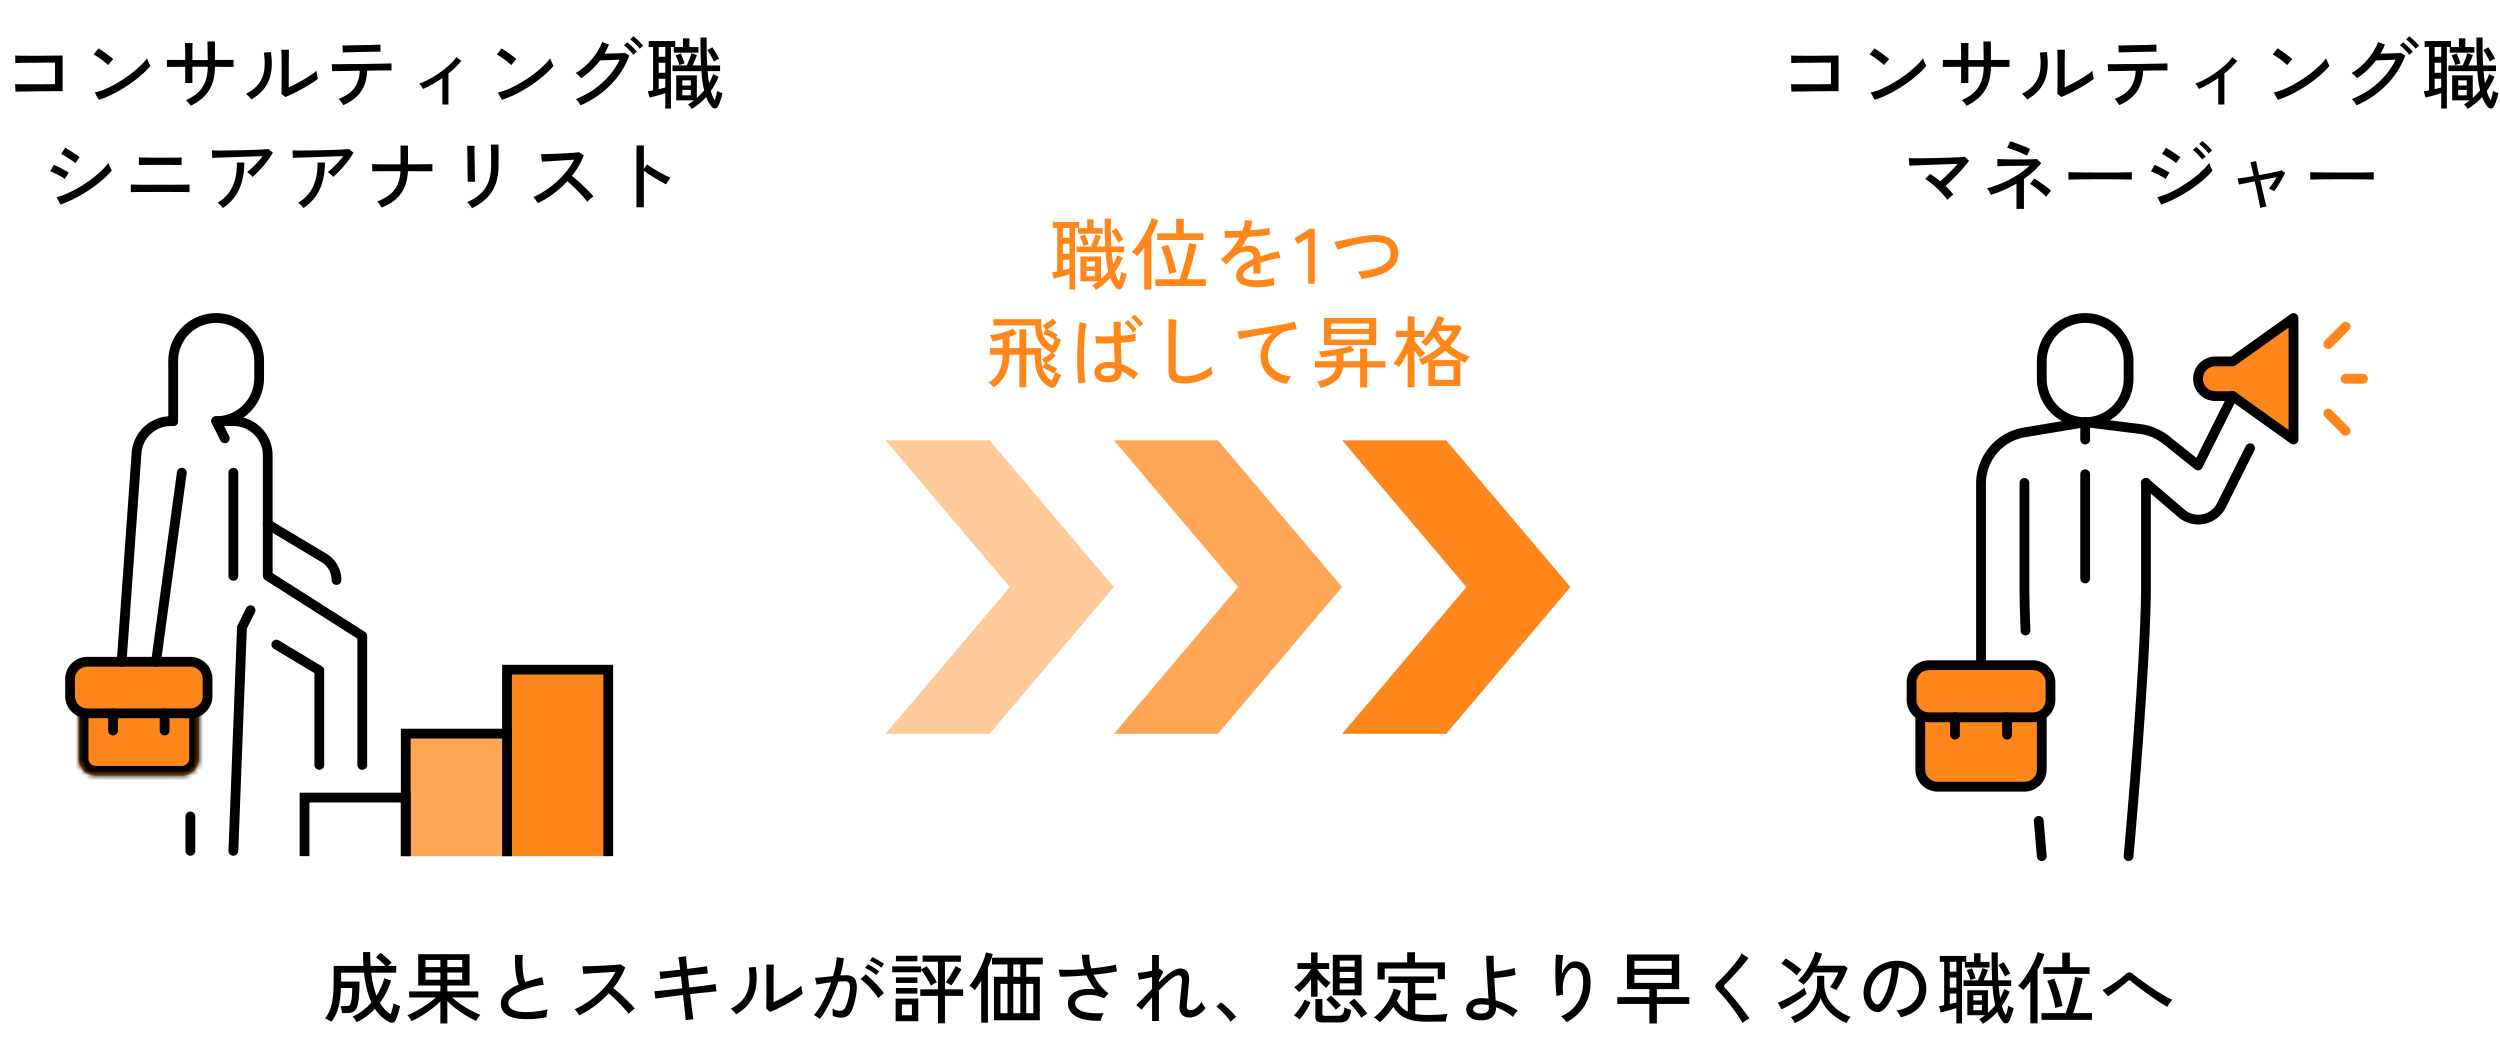
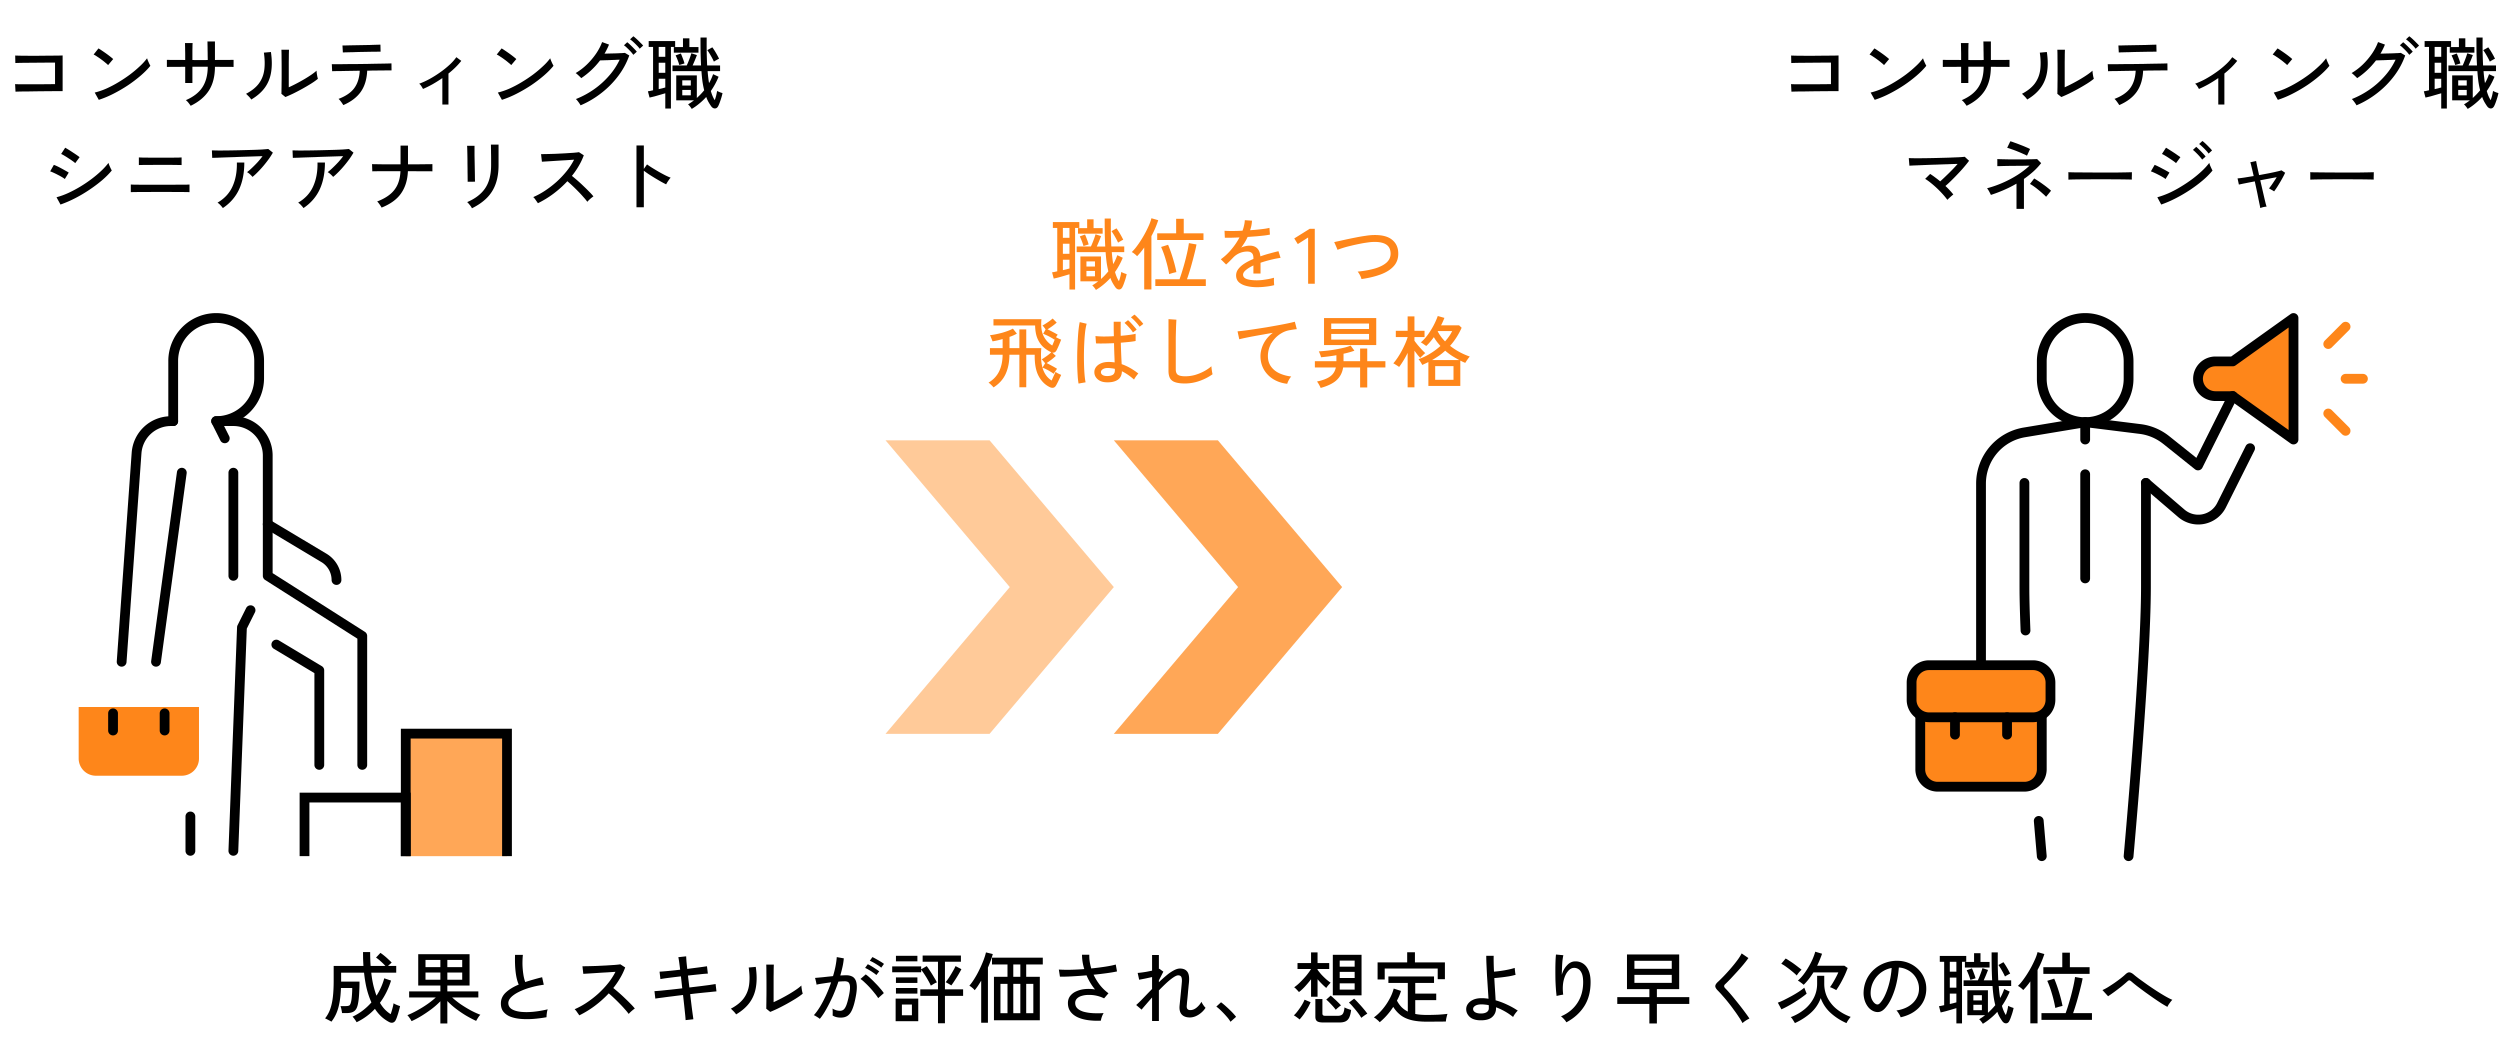
<svg xmlns="http://www.w3.org/2000/svg" width="511" height="215" fill="none">
  <path d="M72.892 208.944a4.373 4.373 0 00-.384-.592 3.368 3.368 0 00-.448-.544 11.151 11.151 0 002.096-1.264 12.327 12.327 0 001.76-1.648 17.405 17.405 0 01-.912-2.624c-.256-1.003-.453-2.155-.592-3.456h-4.688v1.824h3.76c0 .843-.027 1.675-.08 2.496-.043.811-.123 1.499-.24 2.064-.139.715-.39 1.205-.752 1.472-.352.267-.875.4-1.568.4h-.928a7.742 7.742 0 00-.128-.736 4.47 4.47 0 00-.192-.688h1.024c.437 0 .72-.064.848-.192.128-.139.23-.389.304-.752.075-.331.128-.747.16-1.248a17.59 17.59 0 00.064-1.504h-2.304c-.043 1.152-.144 2.149-.304 2.992-.15.832-.363 1.563-.64 2.192a7.497 7.497 0 01-1.008 1.696 2.922 2.922 0 00-.416-.24 23.872 23.872 0 00-.528-.272 3.332 3.332 0 00-.352-.16 6.602 6.602 0 001.024-1.824c.256-.693.443-1.515.56-2.464.117-.949.176-2.091.176-3.424v-3.008h6.08a410.65 410.65 0 01-.064-1.36 70.62 70.62 0 01-.016-1.472h1.456c0 1.003.032 1.947.096 2.832h3.024c-.288-.32-.608-.635-.96-.944a8.36 8.36 0 00-.96-.768l.896-.96c.245.16.517.363.816.608.299.245.581.496.848.752.277.245.49.459.64.64a3.76 3.76 0 00-.336.288 7.16 7.16 0 00-.416.384h1.68v1.376h-5.104c.107.949.25 1.813.432 2.592.192.779.405 1.483.64 2.112a12.628 12.628 0 001.584-3.552l1.392.464c-.533 1.707-1.29 3.221-2.272 4.544.32.544.667 1.008 1.04 1.392.373.373.757.683 1.152.928.128-.341.245-.72.352-1.136.117-.427.197-.789.24-1.088.075.053.197.123.368.208.17.075.347.149.528.224l.432.144c-.064.32-.15.661-.256 1.024a13.26 13.26 0 01-.32 1.04 5.354 5.354 0 01-.336.832c-.139.256-.33.416-.576.48-.235.064-.496.016-.784-.144a7.649 7.649 0 01-1.472-1.024 8.4 8.4 0 01-1.392-1.648 12.544 12.544 0 01-3.744 2.736zm17.12.256v-4.544a15.818 15.818 0 01-1.792 1.584c-.683.512-1.381.987-2.096 1.424-.704.427-1.37.779-2 1.056a5.301 5.301 0 00-.24-.416 7.278 7.278 0 00-.336-.464 1.39 1.39 0 00-.288-.336c.64-.256 1.307-.576 2-.96a22.4 22.4 0 002.048-1.264 16.703 16.703 0 001.76-1.392h-5.44v-1.248h6.384v-1.2h-4.528v-6.4H95.98v6.4h-4.544v1.2h6.336v1.248h-5.344c.501.459 1.077.917 1.728 1.376.661.448 1.344.864 2.048 1.248a17.66 17.66 0 001.984.912c-.139.117-.293.309-.464.576-.17.267-.304.491-.4.672-.63-.288-1.301-.64-2.016-1.056a22.312 22.312 0 01-2.08-1.408 14.643 14.643 0 01-1.792-1.6v4.592h-1.424zm-3.04-8.944h3.04v-1.472h-3.04v1.472zm4.464 0h3.04v-1.472h-3.04v1.472zm-4.464-2.576h3.04v-1.472h-3.04v1.472zm4.464 0h3.04v-1.472h-3.04v1.472zm20.272 10.24c-.96.171-1.893.288-2.8.352-.907.064-1.755.059-2.544-.016-.789-.075-1.483-.229-2.08-.464-.597-.245-1.067-.587-1.408-1.024-.331-.437-.496-.992-.496-1.664 0-.853.331-1.595.992-2.224.672-.629 1.557-1.173 2.656-1.632-.288-.64-.496-1.472-.624-2.496-.128-1.035-.171-2.229-.128-3.584h1.6a17.137 17.137 0 00-.08 2c.021.693.08 1.355.176 1.984a8.4 8.4 0 00.384 1.584 30.88 30.88 0 011.664-.512 42.996 42.996 0 011.792-.48l.336 1.536c-.96.128-1.877.32-2.752.576a12.69 12.69 0 00-2.32.88c-.672.331-1.205.693-1.6 1.088-.384.395-.576.795-.576 1.2 0 .501.213.901.64 1.2.437.288 1.029.48 1.776.576.757.096 1.616.101 2.576.016a20.957 20.957 0 003.056-.512 3.773 3.773 0 00-.176.8 6.27 6.27 0 00-.064.816zm6.704-.384c-.107-.16-.256-.373-.448-.64-.181-.277-.352-.48-.512-.608a15.6 15.6 0 002.464-1.344 20.184 20.184 0 002.352-1.824 19.32 19.32 0 002.032-2.16 13.818 13.818 0 001.504-2.32c-.491.032-1.051.069-1.68.112-.619.032-1.248.069-1.888.112-.629.043-1.211.08-1.744.112-.533.032-.955.059-1.264.08l-.176-1.552c.256 0 .645-.005 1.168-.016a149.33 149.33 0 001.744-.048l1.936-.096c.651-.043 1.232-.08 1.744-.112.523-.043.907-.085 1.152-.128l.992.64a12.866 12.866 0 01-1.024 2.16 15.88 15.88 0 01-1.408 2.048 32.71 32.71 0 012.4 2.112c.405.384.784.757 1.136 1.12.352.352.64.672.864.96-.181.117-.4.288-.656.512a5.137 5.137 0 00-.592.592 10.849 10.849 0 00-.816-.992c-.32-.373-.672-.752-1.056-1.136a38.294 38.294 0 00-1.152-1.136 23.05 23.05 0 00-1.056-.944 21.618 21.618 0 01-2.896 2.592 20.02 20.02 0 01-3.12 1.904zm21.728.976a26.221 26.221 0 00-.096-1.136 269.382 269.382 0 00-.432-4c-.725.085-1.451.176-2.176.272-.715.085-1.376.171-1.984.256-.608.075-1.109.144-1.504.208l-.176-1.52c.352-.021.827-.059 1.424-.112a391.02 391.02 0 012-.208l2.256-.256-.272-2.448c-.832.096-1.627.192-2.384.288-.757.096-1.36.187-1.808.272l-.176-1.52c.437-.021 1.04-.069 1.808-.144.779-.075 1.579-.16 2.4-.256a71.07 71.07 0 00-.192-1.504 13.47 13.47 0 00-.176-1.056l1.6-.176c.011.256.032.613.064 1.072.043.448.096.949.16 1.504l2.32-.304a68.398 68.398 0 001.712-.24l.176 1.504c-.395.011-.96.059-1.696.144-.736.075-1.525.16-2.368.256l.288 2.432a304.77 304.77 0 002.144-.256c.693-.085 1.317-.165 1.872-.24.565-.085 1.013-.155 1.344-.208l.176 1.504c-.277.021-.704.064-1.28.128a178.209 178.209 0 00-4.096.432l.256 2.112c.085.693.165 1.312.24 1.856.075.533.128.923.16 1.168l-1.584.176zm17.296-1.68l-.816-.656c.011-.149.016-.405.016-.768.011-.373.016-.8.016-1.28.011-.491.016-.997.016-1.52v-1.456c0-.757-.005-1.504-.016-2.24 0-.736-.011-1.317-.032-1.744h1.552c-.011.203-.021.533-.032.992 0 .448-.005.939-.016 1.472v5.216a35.492 35.492 0 003.152-1.648c.544-.32 1.04-.635 1.488-.944a8.577 8.577 0 001.04-.816c0 .139.016.325.048.56.032.235.069.459.112.672.053.203.091.347.112.432-.352.299-.816.629-1.392.992-.565.352-1.173.709-1.824 1.072-.64.352-1.264.677-1.872.976-.608.288-1.125.517-1.552.688zm-6.976.512a2.921 2.921 0 00-.288-.384 5.438 5.438 0 00-.416-.432 3.552 3.552 0 00-.368-.352c1.173-.619 2.053-1.328 2.64-2.128.587-.8.949-1.717 1.088-2.752.139-1.045.112-2.224-.08-3.536l1.44-.128c.224 1.504.24 2.859.048 4.064-.181 1.195-.603 2.256-1.264 3.184-.661.928-1.595 1.749-2.8 2.464zm17.104.912a2.403 2.403 0 00-.336-.256 7.46 7.46 0 00-.496-.304 1.246 1.246 0 00-.384-.192c.437-.48.869-1.072 1.296-1.776.427-.715.832-1.493 1.216-2.336.384-.853.725-1.723 1.024-2.608-.576.075-1.136.155-1.68.24-.533.075-.965.155-1.296.24a3.797 3.797 0 00-.08-.416 4.802 4.802 0 00-.128-.56 2.63 2.63 0 00-.112-.4c.373-.032.901-.08 1.584-.144a435.51 435.51 0 012.096-.224c.213-.693.384-1.371.512-2.032s.213-1.28.256-1.856l1.44.256a13.203 13.203 0 01-.256 1.68 28.787 28.787 0 01-.464 1.824c.501-.032.912-.048 1.232-.048.416 0 .779.069 1.088.208.32.128.571.357.752.688.181.331.283.789.304 1.376.021.587-.059 1.328-.24 2.224-.192 1.013-.416 1.824-.672 2.432-.245.608-.56 1.051-.944 1.328-.373.267-.848.4-1.424.4-.299 0-.587-.032-.864-.096a2.614 2.614 0 01-.8-.336c.011-.192.016-.432.016-.72s-.016-.523-.048-.704c.501.309 1.019.464 1.552.464.288 0 .533-.085.736-.256.203-.171.389-.475.56-.912.171-.448.341-1.077.512-1.888.139-.661.213-1.189.224-1.584.011-.395-.032-.693-.128-.896-.085-.203-.208-.336-.368-.4a1.503 1.503 0 00-.56-.096c-.171 0-.368.005-.592.016-.224.011-.464.027-.72.048a34.193 34.193 0 01-1.136 2.944c-.427.96-.869 1.845-1.328 2.656-.448.811-.896 1.483-1.344 2.016zm11.936-4.24a8.053 8.053 0 00-.72-.992 18.794 18.794 0 00-.976-1.152 15.927 15.927 0 00-1.04-1.04 6.575 6.575 0 00-.88-.736l1.072-.928c.277.192.587.448.928.768.352.32.704.667 1.056 1.04.363.363.693.725.992 1.088.309.352.549.661.72.928l-1.152 1.024zm-.368-4.72a5.987 5.987 0 00-.704-.528 8.465 8.465 0 00-.832-.528 6.728 6.728 0 00-.768-.4l.544-.752c.203.085.453.219.752.4.299.181.592.368.88.56.299.192.533.357.704.496l-.576.752zm.992-1.504a5.438 5.438 0 00-.72-.528c-.277-.181-.56-.352-.848-.512a6.016 6.016 0 00-.768-.368l.528-.752c.203.085.453.213.752.384.309.171.613.347.912.528.299.181.533.341.704.48l-.56.768zm11.6 11.36v-5.6h-3.616v-1.328h3.616v-5.648h-3.136v-1.264h7.824v1.264h-3.264v5.648h3.712v1.328h-3.712v5.6h-1.424zm-8.656-.416v-4.624h4.624v4.624h-4.624zm7.2-7.264c-.139-.32-.325-.683-.56-1.088a16.74 16.74 0 00-.72-1.184 12.57 12.57 0 00-.704-.992v.528h-5.92v-1.2h5.92v.592l1.136-.656c.203.256.432.587.688.992.267.395.523.805.768 1.232.256.416.464.784.624 1.104a2.804 2.804 0 00-.416.176c-.16.085-.315.176-.464.272-.149.085-.267.16-.352.224zm4.176-.048a2.038 2.038 0 00-.352-.224c-.16-.096-.32-.187-.48-.272a2.116 2.116 0 00-.32-.16c.213-.267.448-.592.704-.976.256-.395.501-.8.736-1.216.245-.416.437-.784.576-1.104l1.2.624c-.149.309-.352.677-.608 1.104-.245.416-.501.827-.768 1.232-.256.395-.485.725-.688.992zm-11.312 1.664v-1.136h4.384v1.136h-4.384zm0-2.176v-1.136h4.384v1.136h-4.384zm0-4.416v-1.136h4.384v1.136h-4.384zm1.216 11.024h2.048v-2.192h-2.048v2.192zm18.816 1.024v-8.88h2.768v-2.528h-3.168v-1.392h10.384v1.392h-3.392v2.528h2.784v8.88h-9.376zm-2.608.496v-8.592a31.39 31.39 0 01-.672 1.072c-.224.331-.443.624-.656.88a2.874 2.874 0 00-.512-.512 4.541 4.541 0 00-.576-.416c.341-.384.688-.864 1.04-1.44.363-.576.699-1.189 1.008-1.84.32-.651.597-1.28.832-1.888.235-.619.405-1.163.512-1.632l1.392.336a14.26 14.26 0 01-.416 1.328c-.171.469-.363.949-.576 1.44v11.264h-1.376zm9.2-1.936h1.456v-6h-1.456v6zm-5.264 0h1.44v-6h-1.44v6zm2.624 0h1.44v-6h-1.44v6zm0-7.44h1.44v-2.528h-1.44v2.528zm17.904 8.96c-.885.043-1.733.011-2.544-.096-.811-.107-1.531-.299-2.16-.576-.629-.288-1.125-.672-1.488-1.152-.363-.48-.544-1.072-.544-1.776 0-.544.144-1.013.432-1.408a3.062 3.062 0 011.216-.96 5.488 5.488 0 011.76-.48 7.995 7.995 0 012.128.064 11.364 11.364 0 01-1.728-2.88c-1.013.085-2.005.155-2.976.208-.96.053-1.781.075-2.464.064l-.224-1.456c.629.043 1.403.059 2.32.048a55.818 55.818 0 002.88-.144 9.811 9.811 0 01-.464-2.928h1.488c-.011.459.016.923.08 1.392.075.469.181.939.32 1.408 1.035-.107 2-.229 2.896-.368.896-.139 1.6-.283 2.112-.432l.256 1.408c-.523.117-1.211.235-2.064.352-.843.117-1.749.224-2.72.32.341.736.763 1.429 1.264 2.08a9.008 9.008 0 001.776 1.712l-.896 1.04a6.902 6.902 0 00-3.152-.704c-.512 0-.976.064-1.392.192-.416.117-.747.299-.992.544a1.26 1.26 0 00-.368.928c0 .437.155.805.464 1.104.309.288.731.512 1.264.672a9.215 9.215 0 001.856.288 17.28 17.28 0 002.224-.016 4.17 4.17 0 00-.368.784c-.107.32-.171.576-.192.768zm10.464.064v-4.8c-.437.491-.843.955-1.216 1.392-.373.427-.683.789-.928 1.088l-1.104-.944c.437-.384.933-.869 1.488-1.456.565-.587 1.152-1.195 1.76-1.824v-2.432l-1.472.32c-.491.096-.88.171-1.168.224l-.304-1.392c.203-.011.464-.037.784-.08.331-.043.683-.096 1.056-.16.384-.075.752-.149 1.104-.224v-3.2h1.392v2.848a.255.255 0 01.096-.032l.816.592-.912 1.792v.368a30.07 30.07 0 011.568-1.408 8.424 8.424 0 011.472-1.008c.469-.256.891-.384 1.264-.384.661 0 1.152.203 1.472.608.331.405.459 1.093.384 2.064-.011.171-.037.432-.08.784-.032.352-.069.741-.112 1.168a45 45 0 01-.112 1.264l-.112 1.088c-.021.309-.037.517-.048.624-.053.597.192.896.736.896.437 0 .859-.165 1.264-.496a4.247 4.247 0 001.008-1.2c.043.107.112.245.208.416.107.16.213.315.32.464.117.149.219.267.304.352a4.36 4.36 0 01-.912 1.024 4.38 4.38 0 01-1.136.704c-.395.16-.779.24-1.152.24-.725 0-1.275-.197-1.648-.592-.373-.395-.528-.987-.464-1.776l.064-.64.112-1.136.128-1.296c.043-.437.08-.827.112-1.168.032-.352.053-.608.064-.768.021-.437-.027-.752-.144-.944-.107-.192-.315-.288-.624-.288-.235 0-.565.144-.992.432-.416.277-.88.651-1.392 1.12-.501.469-1.019.976-1.552 1.52v6.256h-1.392zm16.032.16a6.779 6.779 0 00-.8-1.072 17.986 17.986 0 00-1.072-1.136 8.773 8.773 0 00-1.024-.896l.96-.88c.32.235.677.533 1.072.896.405.363.789.731 1.152 1.104.363.373.645.699.848.976l-1.136 1.008zm20.912-5.408v-8.272h5.872v8.272h-5.872zm-4.448.288v-3.568a23.846 23.846 0 01-1.248 1.488 9.605 9.605 0 01-1.232 1.136 1.97 1.97 0 00-.272-.32 13.453 13.453 0 00-.384-.4 1.389 1.389 0 00-.32-.256 9.299 9.299 0 001.2-1.008c.437-.427.859-.88 1.264-1.36.405-.491.736-.949.992-1.376h-2.768v-1.216h2.768v-2.176h1.328v2.176h2.384v1.216h-2.384v.16c.224.309.485.635.784.976.309.331.629.645.96.944.331.288.64.528.928.72-.075.075-.176.181-.304.32a6.176 6.176 0 00-.592.752 15.269 15.269 0 01-.896-.832 14.708 14.708 0 01-.88-.96v3.584h-1.328zm2.432 5.264c-.576 0-.981-.091-1.216-.272-.224-.181-.336-.48-.336-.896v-3.616h1.44v2.96c0 .16.043.277.128.352.085.075.245.112.48.112h2.528c.469 0 .8-.117.992-.352.203-.245.331-.699.384-1.36.16.085.379.181.656.288.277.096.512.171.704.224-.085.672-.219 1.195-.4 1.568-.181.363-.432.619-.752.768-.309.149-.715.224-1.216.224h-3.392zm7.84-.944a10.003 10.003 0 00-.704-1.04 19.116 19.116 0 00-.944-1.152 8.46 8.46 0 00-.88-.928l1.056-.8c.267.235.571.544.912.928.352.373.688.752 1.008 1.136.331.384.592.72.784 1.008a2.802 2.802 0 00-.384.224c-.16.107-.32.219-.48.336-.16.117-.283.213-.368.288zm-12.624.336a1.952 1.952 0 00-.32-.272 7.52 7.52 0 00-.464-.336 2.32 2.32 0 00-.384-.24c.245-.213.512-.512.8-.896.299-.384.576-.784.832-1.2.256-.427.443-.795.56-1.104l1.232.512a9.166 9.166 0 01-.608 1.216c-.245.427-.512.848-.8 1.264-.288.405-.571.757-.848 1.056zm8.208-6.112h3.056v-1.28h-3.056v1.28zm0-2.368h3.056v-1.248h-3.056v1.248zm0-2.32h3.056v-1.232h-3.056v1.232zm-.8 8.816a9.584 9.584 0 00-.56-.688 16.88 16.88 0 00-.736-.784 6.235 6.235 0 00-.656-.608l.912-.816c.181.139.4.331.656.576.267.235.528.48.784.736.267.256.485.485.656.688a4.37 4.37 0 00-.352.256l-.416.352a3.49 3.49 0 00-.288.288zm8.976 2.544a3.263 3.263 0 00-.336-.352 17.24 17.24 0 00-.464-.384 1.535 1.535 0 00-.4-.24 9.747 9.747 0 001.728-1.616 12.144 12.144 0 001.44-2.096 9.125 9.125 0 00.896-2.192l1.488.48a9.12 9.12 0 01-.352.992c-.139.331-.299.661-.48.992.277.523.597.971.96 1.344.373.363.795.661 1.264.896v-5.856h-3.968v-1.328h9.328v1.328h-3.84v2.176h4.288v1.344h-4.288v2.816c.352.075.725.128 1.12.16.405.032.827.048 1.264.048.683 0 1.408-.016 2.176-.048a29.078 29.078 0 002.032-.176 3.365 3.365 0 00-.128.432 11.4 11.4 0 00-.144.624c-.032.224-.053.395-.064.512-.544.011-1.168.016-1.872.016-.704.011-1.371.016-2 .016-1.237 0-2.288-.107-3.152-.32-.864-.213-1.595-.544-2.192-.992a6.453 6.453 0 01-1.536-1.712 13.832 13.832 0 01-2.768 3.136zm-.432-8.736v-3.488h6.048v-2.08h1.584v2.08h6.128v3.424h-1.472v-2.176h-10.832v2.24h-1.456zm20.848 8.336c-.896-.032-1.579-.272-2.048-.72-.459-.448-.688-.965-.688-1.552 0-.416.133-.795.4-1.136.267-.352.645-.629 1.136-.832.501-.203 1.093-.293 1.776-.272.213 0 .421.011.624.032.213.021.421.048.624.08l-.144-2.224-.16-2.432c-.043-.821-.08-1.589-.112-2.304a41.778 41.778 0 01-.048-1.824h1.52c-.011.395-.011.875 0 1.44s.032 1.168.064 1.808c.416-.032.885-.085 1.408-.16a22.344 22.344 0 001.552-.272c.501-.107.928-.219 1.28-.336 0 .085.011.224.032.416l.064.576c.032.192.059.331.08.416-.352.107-.789.208-1.312.304a36.7 36.7 0 01-1.6.224c-.533.064-1.013.112-1.44.144.043.811.091 1.616.144 2.416.053.8.096 1.509.128 2.128a14.51 14.51 0 012.4.912c.779.363 1.488.763 2.128 1.2a2.405 2.405 0 00-.352.368 6.006 6.006 0 00-.384.528 3.562 3.562 0 00-.224.4 12.432 12.432 0 00-3.488-1.984v.208a2.31 2.31 0 01-.816 1.808c-.533.469-1.381.683-2.544.64zm.048-1.392c.555.032.997-.043 1.328-.224.341-.192.512-.475.512-.848v-.288c0-.107-.005-.219-.016-.336a5.846 5.846 0 00-.736-.112 5.685 5.685 0 00-.736-.048c-.565 0-.997.096-1.296.288-.288.181-.432.4-.432.656 0 .235.112.437.336.608.224.171.571.272 1.04.304zm17.696 1.808a3.924 3.924 0 00-.496-.656 4.028 4.028 0 00-.608-.56c1.429-.608 2.539-1.509 3.328-2.704.8-1.195 1.2-2.624 1.2-4.288 0-.757-.091-1.349-.272-1.776-.181-.437-.421-.741-.72-.912a1.595 1.595 0 00-.992-.224c-.405.032-.795.277-1.168.736-.373.448-.656 1.077-.848 1.888-.181.8-.208 1.749-.08 2.848-.096 0-.24.021-.432.064a6.85 6.85 0 00-.544.112 1.928 1.928 0 00-.368.096 23.8 23.8 0 01-.144-1.44 43.694 43.694 0 01-.096-1.84 118.25 118.25 0 01-.016-1.968c0-.661.011-1.275.032-1.84.021-.565.053-1.029.096-1.392l1.504.144c-.064.277-.123.64-.176 1.088-.043.448-.075.928-.096 1.44a84.1 84.1 0 00-.048 1.472c.224-.768.576-1.408 1.056-1.92.48-.523 1.013-.795 1.6-.816a2.78 2.78 0 011.632.4c.491.299.88.768 1.168 1.408.288.629.432 1.44.432 2.432 0 1.941-.437 3.589-1.312 4.944-.864 1.344-2.075 2.432-3.632 3.264zm16.96.24v-4h-6.56v-1.392h6.56v-1.632h-4.576v-7.088h10.672v7.088h-4.56v1.632h6.624v1.392h-6.624v4h-1.536zm-3.056-8.304h7.632v-1.632h-7.632v1.632zm0-2.88h7.632v-1.632h-7.632v1.632zm22.096 11.104a12.188 12.188 0 00-.768-1.264c-.309-.48-.656-.976-1.04-1.488a32.9 32.9 0 00-1.152-1.52 33.178 33.178 0 00-1.136-1.344 21.08 21.08 0 00-.944-1.024c-.363-.363-.539-.672-.528-.928.011-.256.197-.549.56-.88.352-.32.757-.72 1.216-1.2.469-.491.939-1.008 1.408-1.552.48-.555.917-1.099 1.312-1.632a9.883 9.883 0 00.896-1.408l1.376.944c-.235.341-.549.752-.944 1.232-.395.48-.827.976-1.296 1.488-.459.501-.907.987-1.344 1.456-.437.459-.821.843-1.152 1.152-.299.267-.293.555.016.864.267.267.576.603.928 1.008.352.405.72.848 1.104 1.328.384.469.763.944 1.136 1.424.373.48.715.933 1.024 1.36.309.416.555.768.736 1.056a6.621 6.621 0 00-.464.24c-.192.117-.379.24-.56.368a3.712 3.712 0 00-.384.32zm10.704 0a3.761 3.761 0 00-.24-.4 11.58 11.58 0 00-.304-.48 1.64 1.64 0 00-.304-.336 9.806 9.806 0 002.832-1.616 7.301 7.301 0 001.888-2.336c.448-.885.672-1.84.672-2.864v-1.632h1.456v1.632c0 1.035.224 1.995.672 2.88a7.179 7.179 0 001.888 2.304 9.981 9.981 0 002.848 1.584 3.243 3.243 0 00-.304.368c-.117.16-.229.32-.336.48a9.752 9.752 0 00-.224.416 11.726 11.726 0 01-3.168-2.016 7.557 7.557 0 01-2.096-3.088 7.384 7.384 0 01-2.064 3.04c-.928.821-2 1.509-3.216 2.064zm8.448-6.736a2.982 2.982 0 00-.368-.208 7.34 7.34 0 00-.496-.24 1.774 1.774 0 00-.416-.16c.192-.245.395-.549.608-.912.224-.373.432-.747.624-1.12.203-.384.363-.715.48-.992h-5.088c-.299.48-.619.939-.96 1.376-.331.427-.677.816-1.04 1.168a6.427 6.427 0 00-.56-.448 2.875 2.875 0 00-.624-.4 9.345 9.345 0 001.152-1.248c.373-.491.715-1.003 1.024-1.536.32-.544.597-1.083.832-1.616.235-.544.416-1.051.544-1.52l1.392.416c-.139.405-.293.816-.464 1.232-.16.405-.341.811-.544 1.216h5.568l.672.464c-.16.459-.368.965-.624 1.52a25.46 25.46 0 01-.832 1.616c-.299.523-.592.987-.88 1.392zm-11.2 3.92l-.736-1.36c.331-.117.741-.293 1.232-.528a53.331 53.331 0 001.536-.8 23.469 23.469 0 001.504-.896c.469-.309.848-.587 1.136-.832l.48 1.216c-.299.256-.661.533-1.088.832a24.49 24.49 0 01-1.344.896c-.48.299-.955.576-1.424.832a15.99 15.99 0 01-1.296.64zm3.136-6.912a12.727 12.727 0 00-.976-.864c-.384-.32-.773-.619-1.168-.896a6.915 6.915 0 00-1.024-.64l.896-1.072c.224.117.485.277.784.48.309.192.619.4.928.624.309.224.597.443.864.656.277.203.501.384.672.544a3.263 3.263 0 00-.352.336 5.136 5.136 0 00-.624.832zm21.232 8.544c-.053-.192-.171-.432-.352-.72-.171-.299-.341-.523-.512-.672.96-.149 1.776-.427 2.448-.832.672-.405 1.189-.901 1.552-1.488a3.828 3.828 0 00.608-1.904 4.135 4.135 0 00-.272-1.76 4.156 4.156 0 00-.88-1.424 4.314 4.314 0 00-1.344-.96 4.168 4.168 0 00-1.616-.416 21.61 21.61 0 01-.464 3.136 15.412 15.412 0 01-.96 2.944c-.395.907-.869 1.664-1.424 2.272-.373.405-.752.645-1.136.72-.373.075-.768.027-1.184-.144a2.87 2.87 0 01-1.088-.832 4.219 4.219 0 01-.736-1.408 4.985 4.985 0 01-.208-1.76 6.727 6.727 0 01.656-2.592 6.432 6.432 0 011.584-2.032 6.669 6.669 0 012.272-1.296 7.034 7.034 0 012.736-.368 6.052 6.052 0 012.176.528 5.945 5.945 0 011.808 1.264 5.455 5.455 0 011.2 1.872c.288.715.411 1.504.368 2.368-.075 1.387-.571 2.56-1.488 3.52s-2.165 1.621-3.744 1.984zm-5.12-2.736a.755.755 0 00.416.112c.16-.011.315-.096.464-.256.416-.437.789-1.035 1.12-1.792.341-.757.624-1.605.848-2.544.224-.939.368-1.893.432-2.864a5.103 5.103 0 00-2.16.928 5.306 5.306 0 00-1.504 1.728 5.182 5.182 0 00-.624 2.24c-.032.587.053 1.099.256 1.536.203.427.453.731.752.912zm21.92 4.064a3.78 3.78 0 00-.352-.496 2.739 2.739 0 00-.4-.432 12.496 12.496 0 001.216-.832h-3.632v-5.088h4.208v4.608a13.078 13.078 0 001.504-1.568 18.972 18.972 0 01-.352-1.792 35.203 35.203 0 01-.208-2.128h-5.92v-1.152h2.912c.107-.224.224-.496.352-.816.128-.32.245-.629.352-.928.107-.309.187-.56.24-.752l1.136.368c-.096.267-.229.608-.4 1.024-.171.405-.331.773-.48 1.104h1.728a88.448 88.448 0 01-.096-2.64c-.011-.949-.016-1.973-.016-3.072h1.264a131.309 131.309 0 000 2.944c.021.96.053 1.883.096 2.768h2.64v1.152h-2.544c.064.875.16 1.691.288 2.448.181-.299.336-.597.464-.896.139-.309.261-.619.368-.928l1.12.528a14.822 14.822 0 01-1.584 2.912c.213.768.48 1.392.8 1.872a9.323 9.323 0 00.48-1.888c.085.053.203.112.352.176.149.064.299.123.448.176.149.043.251.075.304.096-.053.267-.128.565-.224.896-.096.32-.203.64-.32.96a5.94 5.94 0 01-.336.8c-.171.331-.4.491-.688.48-.288 0-.544-.16-.768-.48a11.787 11.787 0 01-.544-.864 6.633 6.633 0 01-.448-1.008 11.89 11.89 0 01-1.408 1.344c-.491.416-1.008.784-1.552 1.104zm-5.408-.08v-3.12c-.299.085-.645.187-1.04.304-.395.117-.784.229-1.168.336-.384.096-.72.176-1.008.24l-.336-1.28c.139-.021.299-.048.48-.08a24.3 24.3 0 01.576-.128v-8.864h-.896v-1.2h5.408v1.2h-.864v12.592h-1.152zm1.744-11.424v-1.136h1.872v-1.792h1.312v1.792h1.856v1.136h-5.04zm8.192 1.84c-.16-.363-.363-.757-.608-1.184a12.399 12.399 0 00-.736-1.168l1.024-.576c.245.331.491.709.736 1.136.245.416.459.816.64 1.2a3.63 3.63 0 00-.528.272 5.098 5.098 0 00-.528.32zm-11.28 2.272h1.344v-2.048h-1.344v2.048zm0-3.264h1.344v-2.016h-1.344v2.016zm0 6.608c.245-.053.48-.107.704-.16.224-.064.437-.123.64-.176v-1.792h-1.344v2.128zm4.208-4.928a10.125 10.125 0 00-.32-.96 10.694 10.694 0 00-.432-1.008l1.072-.384c.128.288.261.624.4 1.008.149.373.261.715.336 1.024l-1.056.32zm.608 6.192h1.744v-1.104h-1.744v1.104zm0-2h1.744v-1.056h-1.744v1.056zm11.648 4.688v-8.576a14.685 14.685 0 01-1.456 1.776 3.243 3.243 0 00-.512-.464 2.689 2.689 0 00-.576-.384c.309-.288.629-.651.96-1.088.341-.448.672-.928.992-1.44.331-.523.635-1.051.912-1.584.277-.533.517-1.04.72-1.52a8.53 8.53 0 00.432-1.28l1.392.4a18.636 18.636 0 01-1.392 3.248v10.912h-1.472zm2.272-.704v-1.376h4.944c.256-.715.507-1.493.752-2.336.256-.853.485-1.717.688-2.592.213-.875.373-1.696.48-2.464l1.552.272a26.397 26.397 0 01-.384 1.728 56.343 56.343 0 01-.496 1.904c-.171.651-.352 1.28-.544 1.888a30.818 30.818 0 01-.528 1.6h3.856v1.376h-10.32zm.384-9.408v-1.36h3.872v-2.976h1.552v2.976h4.032v1.36h-9.456zm2.448 6.976a24.556 24.556 0 00-.704-2.944 19.21 19.21 0 00-.944-2.608l1.424-.448c.224.533.443 1.115.656 1.744.213.629.411 1.275.592 1.936.181.651.331 1.285.448 1.904a5.535 5.535 0 00-.464.112 5.89 5.89 0 00-.576.16 4.898 4.898 0 00-.432.144zm22.912-.224a28.935 28.935 0 01-1.248-.736 82.297 82.297 0 01-1.6-1.072c-.565-.395-1.131-.795-1.696-1.2a153.8 153.8 0 01-1.568-1.168 30.25 30.25 0 01-1.184-.96c-.203-.181-.357-.277-.464-.288-.107-.021-.251.053-.432.224-.341.309-.741.651-1.2 1.024-.459.363-.928.72-1.408 1.072-.48.352-.923.661-1.328.928l-1.152-1.264c.309-.128.677-.32 1.104-.576.427-.267.869-.555 1.328-.864a37.4 37.4 0 001.296-.944c.405-.32.736-.603.992-.848.309-.288.581-.416.816-.384.245.021.533.171.864.448.245.213.608.501 1.088.864l1.632 1.168c.608.427 1.232.848 1.872 1.264.64.416 1.248.789 1.824 1.12.576.331 1.067.581 1.472.752a3.222 3.222 0 00-.368.416 10.29 10.29 0 00-.4.56 2.854 2.854 0 00-.24.464z" fill="#000" />
  <path d="M224.005 59.264a3.88 3.88 0 00-.352-.496 2.816 2.816 0 00-.4-.432 12.715 12.715 0 001.216-.832h-3.632v-5.088h4.208v4.608a12.735 12.735 0 001.504-1.568 18.953 18.953 0 01-.352-1.792c-.086-.65-.155-1.36-.208-2.128h-5.92v-1.152h2.912c.106-.224.224-.496.352-.816.128-.32.245-.63.352-.928.106-.31.186-.56.24-.752l1.136.368c-.096.267-.23.608-.4 1.024-.171.405-.331.773-.48 1.104h1.728a88.522 88.522 0 01-.096-2.64 266.74 266.74 0 01-.016-3.072h1.264a131.309 131.309 0 000 2.944c.021.96.053 1.883.096 2.768h2.64v1.152h-2.544c.064.875.16 1.69.288 2.448.181-.299.336-.597.464-.896.138-.31.261-.619.368-.928l1.12.528a14.83 14.83 0 01-1.584 2.912c.213.768.48 1.392.8 1.872a9.88 9.88 0 00.288-.928 9.69 9.69 0 00.192-.96c.085.053.202.112.352.176.149.064.298.123.448.176.149.043.25.075.304.096-.054.267-.128.565-.224.896-.096.32-.203.64-.32.96-.107.31-.219.576-.336.8-.171.33-.4.49-.688.48-.288 0-.544-.16-.768-.48a11.58 11.58 0 01-.544-.864 6.66 6.66 0 01-.448-1.008c-.438.49-.907.939-1.408 1.344-.491.416-1.008.784-1.552 1.104zm-5.408-.08v-3.12c-.299.085-.646.187-1.04.304a68.9 68.9 0 01-1.168.336c-.384.096-.72.176-1.008.24l-.336-1.28c.138-.021.298-.048.48-.08a24.3 24.3 0 01.576-.128v-8.864h-.896v-1.2h5.408v1.2h-.864v12.592h-1.152zm1.744-11.424v-1.136h1.872v-1.792h1.312v1.792h1.856v1.136h-5.04zm8.192 1.84c-.16-.363-.363-.757-.608-1.184a12.607 12.607 0 00-.736-1.168l1.024-.576c.245.33.49.71.736 1.136.245.416.458.816.64 1.2a3.53 3.53 0 00-.528.272 5.046 5.046 0 00-.528.32zm-11.28 2.272h1.344v-2.048h-1.344v2.048zm0-3.264h1.344v-2.016h-1.344v2.016zm0 6.608c.245-.053.48-.107.704-.16.224-.064.437-.123.64-.176v-1.792h-1.344v2.128zm4.208-4.928a10.068 10.068 0 00-.32-.96c-.15-.395-.294-.73-.432-1.008l1.072-.384c.128.288.261.624.4 1.008.149.373.261.715.336 1.024l-1.056.32zm.608 6.192h1.744v-1.104h-1.744v1.104zm0-2h1.744v-1.056h-1.744v1.056zm11.808 4.688v-8.576a14.638 14.638 0 01-1.456 1.776 3.228 3.228 0 00-.512-.464 2.712 2.712 0 00-.576-.384 8.46 8.46 0 00.96-1.088c.341-.448.672-.928.992-1.44a22.124 22.124 0 001.632-3.104c.202-.49.346-.917.432-1.28l1.392.4a18.646 18.646 0 01-1.392 3.248v10.912h-1.472zm2.272-.704v-1.376h4.944a41.14 41.14 0 00.752-2.336c.256-.853.485-1.717.688-2.592.213-.875.373-1.696.48-2.464l1.552.272a26.484 26.484 0 01-.384 1.728c-.15.619-.315 1.253-.496 1.904a40.21 40.21 0 01-.544 1.888c-.182.597-.358 1.13-.528 1.6h3.856v1.376h-10.32zm.384-9.408v-1.36h3.872V44.72h1.552v2.976h4.032v1.36h-9.456zm2.448 6.976a24.75 24.75 0 00-.704-2.944 19.195 19.195 0 00-.944-2.608l1.424-.448c.224.533.442 1.115.656 1.744.213.63.41 1.275.592 1.936.181.65.33 1.285.448 1.904a5.443 5.443 0 00-.464.112 5.808 5.808 0 00-.576.16 4.872 4.872 0 00-.432.144zm18 2.672c-.822 0-1.558-.085-2.208-.256-.651-.16-1.168-.416-1.552-.768-.374-.352-.56-.816-.56-1.392 0-.48.154-.917.464-1.312.309-.405.73-.779 1.264-1.12.544-.341 1.146-.65 1.808-.928v-.176c0-.48-.102-.816-.305-1.008-.191-.192-.442-.299-.751-.32a3.966 3.966 0 00-1.632.256 3.97 3.97 0 00-1.488 1.008 39.21 39.21 0 01-.688.704c-.267.267-.507.49-.72.672l-1.072-1.072a11.235 11.235 0 002.128-1.984 13.195 13.195 0 001.68-2.48c-.651.032-1.248.053-1.792.064-.534.01-.934.01-1.2 0l-.064-1.424c.341.032.842.048 1.504.048.672 0 1.397-.021 2.176-.064a7.66 7.66 0 00.32-1.104 5.34 5.34 0 00.144-1.04l1.472.096a7.037 7.037 0 01-.384 1.952 43.048 43.048 0 002.304-.208c.725-.085 1.274-.176 1.648-.272l.096 1.376c-.299.064-.694.128-1.184.192-.48.053-1.014.107-1.6.16-.576.043-1.168.085-1.776.128a9.62 9.62 0 01-.592 1.12c-.235.373-.475.73-.72 1.072a3.07 3.07 0 01.848-.304 3.95 3.95 0 01.896-.112c.629 0 1.13.176 1.504.528.373.352.597.907.672 1.664a24.478 24.478 0 011.904-.592 45.54 45.54 0 011.792-.464l.432 1.36c-.736.107-1.451.25-2.144.432-.694.17-1.344.363-1.952.576v2.192h-1.456v-1.648c-.63.299-1.142.613-1.536.944-.384.32-.576.635-.576.944 0 .405.24.699.72.88.49.181 1.184.272 2.08.272.341 0 .72-.021 1.136-.064a25.13 25.13 0 001.248-.192c.426-.085.81-.176 1.152-.272-.022.096-.032.24-.032.432a11.581 11.581 0 00.048 1.024v.064c-.534.139-1.11.24-1.728.304a14.48 14.48 0 01-1.728.112zM267.38 58v-9.456l-2.112 1.344-.72-1.152 3.152-1.968h1.04V58h-1.36zm10.903-.96c-.042-.213-.144-.475-.304-.784-.16-.32-.32-.565-.48-.736 1.376-.139 2.571-.357 3.584-.656 1.024-.31 1.814-.72 2.368-1.232.555-.523.816-1.157.784-1.904-.032-.821-.346-1.413-.944-1.776-.597-.373-1.482-.539-2.656-.496-.33.01-.741.053-1.232.128-.49.064-1.013.155-1.568.272-.554.107-1.109.23-1.664.368-.554.128-1.077.267-1.568.416-.48.15-.885.293-1.216.432 0-.021-.032-.107-.096-.256-.064-.16-.138-.336-.224-.528a14.532 14.532 0 00-.24-.544c-.064-.16-.106-.245-.128-.256.331-.075.747-.165 1.248-.272.512-.117 1.067-.24 1.664-.368.608-.128 1.216-.25 1.824-.368.619-.117 1.2-.213 1.744-.288a11.26 11.26 0 011.408-.144c1.718-.064 3.003.23 3.856.88.864.65 1.318 1.563 1.36 2.736.043 1.077-.256 1.979-.896 2.704-.629.715-1.514 1.285-2.656 1.712-1.141.427-2.464.747-3.968.96zM203.08 79.184a5.315 5.315 0 00-.496-.528 3.586 3.586 0 00-.528-.448c.971-.576 1.691-1.339 2.16-2.288.469-.96.709-2.096.72-3.408h-2.592v-1.36h2.592v-1.856c-.363.107-.725.203-1.088.288-.352.075-.677.139-.976.192a7.36 7.36 0 00-.144-.384 9.99 9.99 0 00-.208-.512 1.718 1.718 0 00-.176-.368c.331-.032.709-.09 1.136-.176.427-.085.864-.187 1.312-.304.448-.128.869-.267 1.264-.416.395-.15.72-.299.976-.448l.816 1.024c-.416.245-.917.47-1.504.672v2.288h2.016v-3.824h1.408v3.824h3.072c-.139 1.717-.037 3.115.304 4.192.341 1.077.944 1.888 1.808 2.432.107-.224.213-.459.32-.704.117-.256.219-.48.304-.672a8.9 8.9 0 00.176-.384 3.5 3.5 0 00.56.336c.235.117.432.208.592.272-.032.085-.101.24-.208.464-.096.224-.208.464-.336.72-.117.256-.235.49-.352.704a2.393 2.393 0 01-.256.432.734.734 0 01-.544.32c-.213.021-.443-.032-.688-.16-.939-.47-1.685-1.227-2.24-2.272-.555-1.056-.816-2.496-.784-4.32h-1.728v6.64h-1.408v-6.64h-2.032c-.011 1.493-.267 2.795-.768 3.904-.501 1.11-1.328 2.032-2.48 2.768zm12.288-2.784a6.24 6.24 0 00-.704-.464 7.931 7.931 0 00-.832-.464 8.305 8.305 0 00-.752-.336l.544-.88a8.032 8.032 0 00-.368-.448 2.216 2.216 0 00-.336-.352c.181-.107.395-.245.64-.416.256-.17.501-.347.736-.528.245-.192.443-.363.592-.512a.627.627 0 01-.144-.064 6.444 6.444 0 01-1.552-1.056c-.469-.448-.853-1.024-1.152-1.728-.288-.704-.443-1.579-.464-2.624h-8.512v-1.28h9.808c-.139 1.419 0 2.555.416 3.408.427.843 1.024 1.499 1.792 1.968.107-.235.213-.485.32-.752a77.9 77.9 0 01.272-.672l-.144.24a5.074 5.074 0 00-.704-.448 7.7 7.7 0 00-.832-.432 10.18 10.18 0 00-.768-.336l.496-.88a4.458 4.458 0 00-.32-.448 1.841 1.841 0 00-.32-.352c.192-.107.421-.245.688-.416.267-.17.528-.347.784-.528a7.7 7.7 0 00.608-.496l.832.832c-.235.213-.533.453-.896.72-.352.256-.683.475-.992.656.309.139.661.315 1.056.528.395.203.741.395 1.04.576a5.055 5.055 0 00-.352.512 7.696 7.696 0 001.056.496 14.08 14.08 0 00-.176.448c-.085.213-.181.448-.288.704-.107.256-.213.49-.32.704a2.936 2.936 0 01-.224.432c-.213.31-.485.427-.816.352l.736.688a18.04 18.04 0 01-.896.752c-.363.277-.693.512-.992.704.309.15.667.336 1.072.56.405.213.757.416 1.056.608l-.208.304-.288.416a9.19 9.19 0 01-.192.304zm10.816 1.744c-.779-.021-1.392-.235-1.84-.64-.448-.405-.667-.896-.656-1.472 0-.352.112-.683.336-.992.235-.32.571-.576 1.008-.768.437-.192.965-.288 1.584-.288.416 0 .821.032 1.216.096a67.562 67.562 0 00-.064-1.728 374.78 374.78 0 01-.064-2.208 68.94 68.94 0 01-2.032.064c-.651.01-1.2.005-1.648-.016l-.112-1.504c.416.053.96.085 1.632.096.683 0 1.392-.021 2.128-.064l-.032-1.44v-1.52h1.44a65.828 65.828 0 000 2.88 32.694 32.694 0 001.808-.192c.555-.075.965-.15 1.232-.224v1.472c-.299.064-.72.128-1.264.192-.533.053-1.12.107-1.76.16a134.683 134.683 0 00.176 4.384c.587.203 1.163.464 1.728.784s1.125.699 1.68 1.136a2.355 2.355 0 00-.304.352c-.128.16-.245.325-.352.496-.107.16-.181.288-.224.384-.832-.736-1.659-1.301-2.48-1.696-.021.81-.315 1.397-.88 1.76-.555.363-1.307.528-2.256.496zm-5.728.256a14.154 14.154 0 01-.176-1.568 55.27 55.27 0 01-.096-2.16 90.778 90.778 0 010-2.448c.021-.843.053-1.664.096-2.464.043-.81.096-1.552.16-2.224.075-.683.16-1.248.256-1.696l1.424.336c-.117.384-.219.89-.304 1.52-.075.63-.133 1.328-.176 2.096a57.888 57.888 0 00-.064 4.736c.021.768.059 1.467.112 2.096.053.63.123 1.136.208 1.52l-1.44.256zm5.824-1.536c.533 0 .933-.09 1.2-.272.267-.181.4-.496.4-.944v-.256a4.907 4.907 0 00-.672-.112 7.167 7.167 0 00-.672-.064c-.469-.01-.837.07-1.104.24-.267.16-.4.363-.4.608-.011.224.096.416.32.576.224.15.533.224.928.224zm6.656-10.08a7.993 7.993 0 00-.832-1.024 7.826 7.826 0 00-.944-.896l.72-.56a5 5 0 01.592.544c.235.235.464.475.688.72.224.245.4.459.528.64l-.752.576zm-1.36 1.168a6.55 6.55 0 00-.816-1.04 9.222 9.222 0 00-.912-.912l.72-.56c.171.139.368.33.592.576.224.235.443.48.656.736.224.245.395.459.512.64l-.752.56zM242.2 78.384c-.789 0-1.435-.08-1.936-.24-.491-.15-.853-.416-1.088-.8-.224-.384-.336-.907-.336-1.568V65.232l1.616.112c-.011.17-.027.47-.048.896-.021.427-.037.896-.048 1.408-.011.395-.021.832-.032 1.312v6.56c0 .523.144.885.432 1.088.299.203.805.304 1.52.304a7.36 7.36 0 001.984-.272 9.641 9.641 0 001.84-.752 8.085 8.085 0 001.504-1.024c.011.139.027.32.048.544l.096.656c.043.203.075.347.096.432a10.442 10.442 0 01-2.64 1.36 8.94 8.94 0 01-3.008.528zm20.912.064c-1.067-.117-2.016-.432-2.848-.944a5.648 5.648 0 01-1.936-1.984c-.459-.821-.688-1.733-.688-2.736 0-.533.091-1.083.272-1.648a6.08 6.08 0 01.832-1.664 6.291 6.291 0 011.424-1.44c-.661.107-1.333.224-2.016.352-.683.117-1.339.235-1.968.352a68.62 68.62 0 00-1.696.336 29.29 29.29 0 00-1.184.272l-.352-1.616c.352-.032.832-.085 1.44-.16a66.31 66.31 0 002.048-.288c.768-.117 1.557-.24 2.368-.368a202.14 202.14 0 002.352-.416 73.667 73.667 0 002.064-.4c.608-.128 1.088-.24 1.44-.336l.4 1.52a9.47 9.47 0 00-.576.064c-.224.032-.48.075-.768.128a4.8 4.8 0 00-1.744.608 5.73 5.73 0 00-1.456 1.184 5.564 5.564 0 00-1.008 1.632 5.11 5.11 0 00-.352 1.888c0 .843.213 1.557.64 2.144.427.587.997 1.045 1.712 1.376.725.33 1.531.55 2.416.656a3.308 3.308 0 00-.512.752c-.16.299-.261.544-.304.736zm7.52-7.92v-5.52h10.672v5.52h-10.672zm-.688 8.768a4.84 4.84 0 00-.336-.672 3.683 3.683 0 00-.416-.64c1.163-.245 2.053-.587 2.672-1.024.619-.437 1.013-1.056 1.184-1.856h-4.288v-1.28h4.4v-1.216c-1.109.192-2.155.33-3.136.416a5.428 5.428 0 00-.112-.368 5.833 5.833 0 00-.176-.464 2.447 2.447 0 00-.176-.368c.501-.032 1.051-.08 1.648-.144.597-.064 1.195-.15 1.792-.256a28.292 28.292 0 001.712-.352 8.565 8.565 0 001.36-.432l.768 1.04c-.32.117-.672.23-1.056.336-.373.107-.763.203-1.168.288v1.52h3.392v-2.592h1.456v2.592h3.712v1.28h-3.712V79.2h-1.456v-4.096h-3.472c-.16 1.045-.597 1.904-1.312 2.576-.715.672-1.808 1.21-3.28 1.616zm2.16-9.888h7.728v-1.152h-7.728v1.152zm0-2.16h7.728v-1.12h-7.728v1.12zM291.96 78.88V74c-.203.107-.411.208-.624.304-.203.096-.411.192-.624.288a8.019 8.019 0 00-.352-.608 3.303 3.303 0 00-.416-.56c.789-.277 1.568-.65 2.336-1.12a13.95 13.95 0 002.144-1.584 19.722 19.722 0 01-.72-.864 9.634 9.634 0 01-.624-.944c-.245.341-.501.667-.768.976-.256.31-.523.587-.8.832a3.283 3.283 0 00-.336-.24 6.415 6.415 0 00-.432-.304 1.7 1.7 0 00-.336-.192c.448-.363.896-.843 1.344-1.44.448-.597.859-1.243 1.232-1.936.373-.704.672-1.376.896-2.016l1.36.384a14.71 14.71 0 01-.32.752 8.381 8.381 0 01-.368.768h3.68l.528.496c-.629 1.408-1.419 2.64-2.368 3.696.597.47 1.237.89 1.92 1.264.693.373 1.397.683 2.112.928-.149.16-.32.379-.512.656s-.331.49-.416.64l-.512-.224a7.063 7.063 0 00-.496-.24v5.168h-6.528zm-4.24.288v-7.04a17.389 17.389 0 01-.864 1.584c-.299.49-.592.923-.88 1.296a3.283 3.283 0 00-.336-.24 17.136 17.136 0 00-.464-.288 2.345 2.345 0 00-.384-.208c.299-.341.597-.736.896-1.184.299-.448.581-.923.848-1.424.267-.501.501-.987.704-1.456.213-.48.373-.912.48-1.296v-.016h-2.416v-1.28h2.416v-2.944h1.392v2.944h2.064v1.28h-2.064v.752c.192.267.421.565.688.896.277.32.549.63.816.928.277.288.512.523.704.704a3.69 3.69 0 00-.32.272c-.128.128-.261.256-.4.384a7.11 7.11 0 00-.304.32c-.16-.17-.347-.384-.56-.64a75.405 75.405 0 01-.624-.832v7.488h-1.392zm5.632-1.536h3.744v-2.8h-3.744v2.8zm-.64-4.032h5.568a23.582 23.582 0 01-1.488-.864c-.491-.32-.955-.672-1.392-1.056-.395.363-.816.704-1.264 1.024-.448.31-.923.608-1.424.896zm2.656-3.824c.309-.341.587-.688.832-1.04.245-.352.453-.71.624-1.072h-2.912l-.048.064a8.423 8.423 0 001.504 2.048z" fill="#FE861A" />
  <mask id="a" fill="#fff">
    <path d="M16.08 144.505v10.54a3.524 3.524 0 003.512 3.513H37.16a3.524 3.524 0 003.513-3.513v-10.54" />
  </mask>
  <path d="M16.08 144.505v10.54a3.524 3.524 0 003.512 3.513H37.16a3.524 3.524 0 003.513-3.513v-10.54" fill="#FE861A" />
-   <path d="M18.08 144.505a2 2 0 10-4 0h4zm24.592 0a2 2 0 10-4 0h4zm-26.593 0h-2v10.54h4v-10.54h-2zm0 10.54h-2a5.523 5.523 0 005.513 5.513v-4a1.524 1.524 0 01-1.513-1.513h-2zm3.513 3.513v2H37.16v-4H19.592v2zm17.567 0v2a5.523 5.523 0 005.513-5.513h-4c0 .827-.686 1.513-1.513 1.513v2zm3.513-3.513h2v-10.54h-4v10.54h2z" fill="#000" mask="url(#a)" />
-   <path d="M24.863 135.266h-7.027a3.523 3.523 0 00-3.513 3.513v3.513c0 1.388.817 2.596 1.994 3.166a3.49 3.49 0 001.519.347h21.08c.421 0 .827-.074 1.205-.213a3.527 3.527 0 002.308-3.3v-3.513a3.524 3.524 0 00-3.514-3.513H24.864z" fill="#FE861A" stroke="#000" stroke-width="2" stroke-linecap="round" stroke-linejoin="round" />
  <path d="M44.186 86.08a8.78 8.78 0 008.783-8.784v-3.513A8.78 8.78 0 0044.186 65a8.78 8.78 0 00-8.783 8.783V86.08m3.513 80.805v7.026m5.269-87.831l1.757 3.512m1.757 7.028v21.079m8.782 14.053l8.784 5.27v19.323" stroke="#000" stroke-width="2" stroke-linecap="round" stroke-linejoin="round" />
  <path d="M74.048 156.344v-26.349l-19.323-12.297V93.106a7.019 7.019 0 00-7.026-7.027h-3.514" stroke="#000" stroke-width="2" stroke-linecap="round" stroke-linejoin="round" />
  <path d="M68.778 118.555c0-1.8-.922-3.491-2.46-4.457l-11.593-6.939M35.402 86.08h-.483a7.025 7.025 0 00-7.005 6.52l-3.052 42.665m8.783 10.54v3.513m-10.539-3.513v3.513M37.159 96.62l-5.27 38.645m15.81 38.646l1.756-45.672 1.757-3.513" stroke="#000" stroke-width="2" stroke-linecap="round" stroke-linejoin="round" />
-   <path d="M103.63 136.881h20.693V175H103.63v-38.119z" fill="#FE861A" />
-   <path d="M103.63 136.881v-1h-1v1h1zm20.693 0h1v-1h-1v1zm-20.693 0v1h20.693v-2H103.63v1zm20.693 0h-1V175h2v-38.119h-1zM103.63 175h1v-38.119h-2V175h1z" fill="#000" />
  <path d="M82.937 149.95h20.693V175H82.937v-25.05z" fill="#FFA757" />
  <path d="M82.937 149.95v-1h-1v1h1zm20.693 0h1v-1h-1v1zm-20.693 0v1h20.693v-2H82.937v1zm20.693 0h-1V175h2v-25.05h-1zM82.937 175h1v-25.05h-2V175h1z" fill="#000" />
  <path d="M62.244 163.02v-1h-1v1h1zm20.693 0h1v-1h-1v1zm-20.693 0v1h20.693v-2H62.244v1zm20.693 0h-1V175h2v-11.98h-1zM62.244 175h1v-11.98h-2V175h1zM3.168 18.744l-.08-1.552c.128.01.379.021.752.032h4.848c.576-.01 1.088-.016 1.536-.016.459-.01.8-.016 1.024-.016v-4.4h-.912c-.427 0-.923.005-1.488.016-.565 0-1.152.005-1.76.016-.608 0-1.19.005-1.744.016-.544 0-1.013.005-1.408.016-.395.01-.661.021-.8.032l-.032-1.536c.17.01.501.021.992.032.49.01 1.072.016 1.744.016h2.112c.736-.01 1.44-.016 2.112-.016.672-.01 1.253-.016 1.744-.016.49-.01.821-.021.992-.032v7.296h-1.328c-.555 0-1.173.005-1.856.016-.672 0-1.355.005-2.048.016-.683.01-1.333.021-1.952.032-.608 0-1.13.005-1.568.016-.437.01-.73.021-.88.032zm17.024 1.664l-.832-1.488a14.362 14.362 0 002.384-.816 22.719 22.719 0 002.464-1.296 28.162 28.162 0 002.352-1.568 24.048 24.048 0 002.016-1.696 11.863 11.863 0 001.488-1.632 4.8 4.8 0 00.176.496c.085.203.176.405.272.608.096.192.17.336.224.432-.512.64-1.163 1.301-1.952 1.984a27.363 27.363 0 01-2.608 1.984 30.21 30.21 0 01-2.96 1.728 20.52 20.52 0 01-3.024 1.264zm1.904-7.104a5.06 5.06 0 00-.56-.496 10.874 10.874 0 00-.816-.64 13.127 13.127 0 00-.88-.608 4.545 4.545 0 00-.704-.416l.992-1.248c.192.107.427.256.704.448.288.192.581.395.88.608.299.213.576.421.832.624s.453.368.592.496l-1.04 1.232zm16.88 8.32a8.23 8.23 0 00-.448-.608c-.203-.256-.384-.437-.544-.544 1.547-.661 2.677-1.541 3.392-2.64.715-1.099 1.077-2.496 1.088-4.192h-3.136v3.328h-1.472v-3.312c-.555 0-1.099.005-1.632.016h-1.376c-.373 0-.619.005-.736.016v-1.456c.085 0 .315.005.688.016h1.376c.544 0 1.104.005 1.68.016v-.992c0-.363-.005-.715-.016-1.056 0-.341-.005-.64-.016-.896 0-.256-.005-.427-.016-.512h1.568c-.01.075-.021.245-.032.512 0 .256-.005.56-.016.912v2.032c.341.01.645.016.912.016h1.28c.277 0 .592-.005.944-.016 0-.245-.005-.55-.016-.912 0-.373-.005-.752-.016-1.136 0-.395-.005-.752-.016-1.072 0-.32-.005-.544-.016-.672h1.536v3.792c.555-.01 1.099-.016 1.632-.016h1.392c.395-.01.656-.016.784-.016v1.456c-.117-.01-.373-.016-.768-.016h-1.392a82.217 82.217 0 00-1.648-.016c-.01 1.973-.427 3.595-1.248 4.864-.821 1.27-2.059 2.304-3.712 3.104zm19.36-1.792l-.816-.656c.01-.15.016-.405.016-.768.01-.373.016-.8.016-1.28.01-.49.016-.997.016-1.52v-1.456c0-.757-.005-1.504-.016-2.24 0-.736-.01-1.317-.032-1.744h1.552c-.01.203-.021.533-.032.992 0 .448-.005.939-.016 1.472v5.216a35.647 35.647 0 003.152-1.648c.544-.32 1.04-.635 1.488-.944.448-.31.795-.581 1.04-.816 0 .139.016.325.048.56.032.235.07.459.112.672l.112.432c-.352.299-.816.63-1.392.992a42.66 42.66 0 01-1.824 1.072c-.64.352-1.264.677-1.872.976-.608.288-1.125.517-1.552.688zm-6.976.512a2.962 2.962 0 00-.288-.384 5.287 5.287 0 00-.416-.432 3.552 3.552 0 00-.368-.352c1.173-.619 2.053-1.328 2.64-2.128.587-.8.95-1.717 1.088-2.752.139-1.045.112-2.224-.08-3.536l1.44-.128c.224 1.504.24 2.859.048 4.064-.181 1.195-.603 2.256-1.264 3.184-.661.928-1.595 1.75-2.8 2.464zm18.816 1.136a8.458 8.458 0 00-.272-.416 8.497 8.497 0 00-.368-.496 2.178 2.178 0 00-.336-.352c1.483-.565 2.555-1.301 3.216-2.208.672-.917 1.045-2.101 1.12-3.552l-1.968.032c-.63.01-1.205.021-1.728.032-.512 0-.944.005-1.296.016-.341.01-.56.016-.656.016l-.064-1.44c.085.01.357.016.816.016.459 0 1.04-.005 1.744-.016.704-.01 1.467-.016 2.288-.016l2.464-.032a222.8 222.8 0 012.304-.048c.704-.01 1.285-.021 1.744-.032.47-.01.747-.021.832-.032l.016 1.44h-.72c-.384 0-.87.005-1.456.016-.587 0-1.227.005-1.92.016-.15 0-.299.005-.448.016h-.432c-.075 1.739-.507 3.173-1.296 4.304-.79 1.13-1.984 2.043-3.584 2.736zm-.096-10.752L70 9.288h.704c.384-.01.853-.021 1.408-.032l1.776-.032c.619-.01 1.205-.021 1.76-.032a147.49 147.49 0 012.112-.064l.032 1.44a7.353 7.353 0 00-.72 0c-.384 0-.853.005-1.408.016l-1.728.032a84.54 84.54 0 00-1.728.048c-.555.01-1.024.021-1.408.032-.384.01-.624.021-.72.032zm20.336 10.64V15.96c-.65.448-1.312.864-1.984 1.248-.672.373-1.328.699-1.968.976a7.752 7.752 0 00-.352-.592 1.758 1.758 0 00-.432-.48 15.161 15.161 0 002.112-.96c.736-.405 1.45-.853 2.144-1.344a17.81 17.81 0 001.92-1.536 9.46 9.46 0 001.424-1.584l1.008.752c-.715.907-1.59 1.77-2.624 2.592v6.336h-1.248zm12.176-.96l-.832-1.488a14.37 14.37 0 002.384-.816 22.747 22.747 0 002.464-1.296 28.262 28.262 0 002.352-1.568 23.951 23.951 0 002.016-1.696 11.863 11.863 0 001.488-1.632c.032.117.091.283.176.496.085.203.176.405.272.608.096.192.171.336.224.432-.512.64-1.163 1.301-1.952 1.984a27.363 27.363 0 01-2.608 1.984 30.176 30.176 0 01-2.96 1.728 20.52 20.52 0 01-3.024 1.264zm1.904-7.104a5.032 5.032 0 00-.56-.496 10.753 10.753 0 00-.816-.64 13.204 13.204 0 00-.88-.608 4.531 4.531 0 00-.704-.416l.992-1.248c.192.107.427.256.704.448.288.192.581.395.88.608.299.213.576.421.832.624s.453.368.592.496l-1.04 1.232zm14.176 8.224a3.728 3.728 0 00-.256-.416 8.362 8.362 0 00-.368-.496 1.983 1.983 0 00-.336-.368 17.772 17.772 0 003.712-2 16.937 16.937 0 003.072-2.768 13.707 13.707 0 002.16-3.28c-.331.01-.699.027-1.104.048-.395.01-.789.027-1.184.048-.384.01-.731.021-1.04.032-.299.01-.523.016-.672.016a15.986 15.986 0 01-3.856 3.632 2.836 2.836 0 00-.32-.336 7.892 7.892 0 00-.432-.4 2.43 2.43 0 00-.384-.304 12.31 12.31 0 002.272-1.728 14.773 14.773 0 001.888-2.224c.544-.8.96-1.595 1.248-2.384l1.408.512c-.117.31-.256.619-.416.928-.149.31-.315.619-.496.928l1.168-.032 1.28-.032a74.55 74.55 0 011.088-.048c.32-.021.528-.037.624-.048l.896.528a15.445 15.445 0 01-2.224 4.144 18.432 18.432 0 01-3.44 3.504 18.87 18.87 0 01-4.288 2.544zm12.08-11.568a5.07 5.07 0 00-.576-.672 15.2 15.2 0 00-.72-.704 6.218 6.218 0 00-.672-.544l.672-.624c.181.128.4.31.656.544.256.235.507.48.752.736.256.245.453.453.592.624l-.704.64zm-1.296 1.248a6.89 6.89 0 00-.56-.688c-.224-.245-.459-.48-.704-.704a4.73 4.73 0 00-.656-.56l.672-.624c.171.128.384.315.64.56.256.245.507.496.752.752.245.245.432.453.56.624l-.704.64zm11.936 11.056a3.78 3.78 0 00-.352-.496 2.766 2.766 0 00-.4-.432 12.715 12.715 0 001.216-.832h-3.632v-5.088h4.208v4.608a13.173 13.173 0 001.504-1.568 18.953 18.953 0 01-.352-1.792c-.085-.65-.155-1.36-.208-2.128h-5.92v-1.152h2.912c.107-.224.224-.496.352-.816.128-.32.245-.63.352-.928.107-.31.187-.56.24-.752l1.136.368c-.096.267-.229.608-.4 1.024-.171.405-.331.773-.48 1.104h1.728a88.522 88.522 0 01-.096-2.64 266.79 266.79 0 01-.016-3.072h1.264a131.309 131.309 0 000 2.944c.021.96.053 1.883.096 2.768h2.64v1.152h-2.544c.064.875.16 1.69.288 2.448.181-.299.336-.597.464-.896.139-.31.261-.619.368-.928l1.12.528a14.83 14.83 0 01-1.584 2.912c.213.768.48 1.392.8 1.872a9.347 9.347 0 00.48-1.888c.085.053.203.112.352.176.149.064.299.123.448.176.149.043.251.075.304.096-.053.267-.128.565-.224.896-.096.32-.203.64-.32.96-.107.31-.219.576-.336.8-.171.33-.4.49-.688.48-.288 0-.544-.16-.768-.48a11.916 11.916 0 01-.544-.864 6.66 6.66 0 01-.448-1.008c-.437.49-.907.939-1.408 1.344-.491.416-1.008.784-1.552 1.104zm-5.408-.08v-3.12c-.299.085-.645.187-1.04.304a68.9 68.9 0 01-1.168.336c-.384.096-.72.176-1.008.24l-.336-1.28c.139-.021.299-.048.48-.08a24.3 24.3 0 01.576-.128V9.592h-.896v-1.2H138v1.2h-.864v12.592h-1.152zm1.744-11.424V9.624h1.872V7.832h1.312v1.792h1.856v1.136h-5.04zm8.192 1.84c-.16-.363-.363-.757-.608-1.184a12.399 12.399 0 00-.736-1.168l1.024-.576c.245.33.491.71.736 1.136.245.416.459.816.64 1.2a3.63 3.63 0 00-.528.272 5.046 5.046 0 00-.528.32zm-11.28 2.272h1.344v-2.048h-1.344v2.048zm0-3.264h1.344V9.592h-1.344v2.016zm0 6.608c.245-.053.48-.107.704-.16.224-.064.437-.123.64-.176v-1.792h-1.344v2.128zm4.208-4.928a10.068 10.068 0 00-.32-.96 10.81 10.81 0 00-.432-1.008l1.072-.384c.128.288.261.624.4 1.008.149.373.261.715.336 1.024l-1.056.32zm.608 6.192h1.744v-1.104h-1.744v1.104zm0-2h1.744v-1.056h-1.744v1.056zM12.368 41.808l-.816-1.488a15.08 15.08 0 002.384-.864 25.64 25.64 0 002.448-1.296 28 28 0 002.304-1.552 23.365 23.365 0 002-1.68 13.415 13.415 0 001.488-1.632c.032.128.09.299.176.512.085.203.176.405.272.608.096.192.17.336.224.432-.533.65-1.19 1.312-1.968 1.984a28.444 28.444 0 01-2.576 1.936 28.292 28.292 0 01-2.912 1.728 23.79 23.79 0 01-3.024 1.312zm3.008-8.464a4.534 4.534 0 00-.544-.432 12.463 12.463 0 00-.832-.56 14.042 14.042 0 00-.864-.544 4.824 4.824 0 00-.64-.336l.832-1.28a23.214 23.214 0 011.568.976c.299.192.57.373.816.544.245.17.432.31.56.416l-.896 1.216zm-2.128 3.248a4.29 4.29 0 00-.592-.4c-.245-.15-.517-.299-.816-.448-.299-.16-.592-.304-.88-.432a7.09 7.09 0 00-.704-.288l.752-1.328c.213.075.464.181.752.32s.576.288.864.448c.299.16.576.315.832.464.256.139.453.256.592.352l-.8 1.312zm13.488 2.688v-1.568c.107.01.33.021.672.032.352 0 .773.005 1.264.016h6.88c.501-.01.976-.016 1.424-.016h1.152c.32-.01.523-.021.608-.032v1.568a6.424 6.424 0 00-.592-.016 35.73 35.73 0 00-1.136-.016h-1.392c-.49-.01-.97-.016-1.44-.016H31.84c-.47 0-.981.005-1.536.016H28.72c-.512 0-.95.005-1.312.016-.363 0-.587.005-.672.016zm1.648-5.536v-1.568c.107.01.347.021.72.032.373 0 .805.005 1.296.016h5.056c.427-.01.79-.016 1.088-.016.31-.01.501-.021.576-.032v1.568a6.758 6.758 0 00-.592-.016 30.35 30.35 0 00-1.04-.016c-.405-.01-.821-.016-1.248-.016h-2.016c-.363 0-.752.005-1.168.016h-1.184c-.373 0-.699.005-.976.016-.267 0-.437.005-.512.016zm23.232 2.416a4.52 4.52 0 00-.512-.528 3.12 3.12 0 00-.608-.448c.32-.235.667-.533 1.04-.896.384-.363.763-.747 1.136-1.152.373-.416.704-.821.992-1.216-.459.01-1.003.027-1.632.048-.619.021-1.28.043-1.984.064-.693.021-1.387.048-2.08.08-.693.021-1.35.043-1.968.064-.608.021-1.141.043-1.6.064-.459.01-.8.021-1.024.032l-.064-1.536c.32.01.784.021 1.392.032a197.048 197.048 0 004.48-.064c.821-.021 1.61-.043 2.368-.064a74.112 74.112 0 002-.08c.587-.043 1.013-.08 1.28-.112l.944.752a15.93 15.93 0 01-.832 1.296c-.33.459-.688.917-1.072 1.376-.384.459-.773.885-1.168 1.28-.384.395-.747.73-1.088 1.008zm-6.064 6.368a4.524 4.524 0 00-.48-.576 2.887 2.887 0 00-.608-.528c1.45-.853 2.48-1.979 3.088-3.376.619-1.397.907-3.008.864-4.832h1.52c0 2.123-.357 3.957-1.072 5.504-.715 1.536-1.819 2.805-3.312 3.808zm22.544-6.368a4.52 4.52 0 00-.512-.528 3.12 3.12 0 00-.608-.448c.32-.235.667-.533 1.04-.896.384-.363.763-.747 1.136-1.152.373-.416.704-.821.992-1.216-.459.01-1.003.027-1.632.048-.619.021-1.28.043-1.984.064-.693.021-1.387.048-2.08.08-.693.021-1.35.043-1.968.064-.608.021-1.141.043-1.6.064-.459.01-.8.021-1.024.032l-.064-1.536c.32.01.784.021 1.392.032a197.048 197.048 0 004.48-.064c.821-.021 1.61-.043 2.368-.064a74.112 74.112 0 002-.08c.587-.043 1.013-.08 1.28-.112l.944.752a15.93 15.93 0 01-.832 1.296c-.33.459-.688.917-1.072 1.376-.384.459-.773.885-1.168 1.28-.384.395-.747.73-1.088 1.008zm-6.064 6.368a4.524 4.524 0 00-.48-.576 2.887 2.887 0 00-.608-.528c1.45-.853 2.48-1.979 3.088-3.376.619-1.397.907-3.008.864-4.832h1.52c0 2.123-.357 3.957-1.072 5.504-.715 1.536-1.819 2.805-3.312 3.808zM78 42.432a3.728 3.728 0 00-.256-.416 5.463 5.463 0 00-.336-.48 1.794 1.794 0 00-.32-.352c1.056-.405 1.925-.885 2.608-1.44a5.47 5.47 0 001.552-1.984c.352-.779.555-1.701.608-2.768H78.08c-.533 0-.976.005-1.328.016a7.8 7.8 0 00-.656.016l-.048-1.472c.096 0 .32.005.672.016.352 0 .795.005 1.328.016h3.824V29.76h1.52v3.824h2.304c.715-.01 1.312-.016 1.792-.016.49-.01.79-.016.896-.016v1.472a12.94 12.94 0 00-.864-.016h-1.808a169.29 169.29 0 00-2.336-.016c-.075 1.792-.539 3.301-1.392 4.528-.843 1.216-2.17 2.187-3.984 2.912zm18.464.144a2.313 2.313 0 00-.24-.416 7.538 7.538 0 00-.384-.48 2.368 2.368 0 00-.352-.368c1.653-.704 2.88-1.648 3.68-2.832.81-1.195 1.216-2.773 1.216-4.736v-1.36c0-.352-.005-.73-.016-1.136 0-.405-.005-.763-.016-1.072 0-.32-.005-.528-.016-.624h1.568v4.192c0 1.461-.197 2.741-.592 3.84a7.608 7.608 0 01-1.776 2.848c-.8.81-1.824 1.525-3.072 2.144zm-.88-5.424c.01-.064.01-.277 0-.64 0-.363-.005-.81-.016-1.344 0-.533-.005-1.093-.016-1.68 0-.597-.005-1.163-.016-1.696-.01-.533-.021-.981-.032-1.344a8.061 8.061 0 00-.032-.64h1.52v1.984l.032 1.648c.01.576.021 1.13.032 1.664.01.523.016.97.016 1.344.01.363.021.592.032.688l-1.52.016zm14.368 4.384c-.107-.16-.256-.373-.448-.64-.181-.277-.352-.48-.512-.608a15.6 15.6 0 002.464-1.344 20.184 20.184 0 002.352-1.824 19.268 19.268 0 002.032-2.16 13.83 13.83 0 001.504-2.32l-1.68.112c-.619.032-1.248.07-1.888.112-.629.043-1.211.08-1.744.112-.533.032-.955.059-1.264.08l-.176-1.552c.256 0 .645-.005 1.168-.016.523-.01 1.104-.027 1.744-.048l1.936-.096c.651-.043 1.232-.08 1.744-.112.523-.043.907-.085 1.152-.128l.992.64a12.866 12.866 0 01-1.024 2.16 15.9 15.9 0 01-1.408 2.048 33.033 33.033 0 012.4 2.112c.405.384.784.757 1.136 1.12.352.352.64.672.864.96a6.01 6.01 0 00-.656.512 5.06 5.06 0 00-.592.592c-.213-.299-.485-.63-.816-.992a20.25 20.25 0 00-1.056-1.136 38.294 38.294 0 00-1.152-1.136 23.05 23.05 0 00-1.056-.944 21.577 21.577 0 01-2.896 2.592 20.043 20.043 0 01-3.12 1.904zm20.144.832v-12.64h1.504v4.8l.656-.928c.256.192.587.416.992.672.416.256.859.523 1.328.8.469.267.923.512 1.36.736.448.224.832.395 1.152.512a2.309 2.309 0 00-.32.384c-.128.181-.251.363-.368.544a7.277 7.277 0 00-.24.432c-.288-.139-.635-.32-1.04-.544-.405-.235-.832-.485-1.28-.752a54.495 54.495 0 01-1.248-.784 22.368 22.368 0 01-.992-.704v7.472h-1.504z" fill="#000" />
  <path d="M456.361 80.968h-3.537a3.56 3.56 0 01-3.549-3.549 3.56 3.56 0 013.549-3.548h3.548L468.792 65v24.839l-12.42-8.871h-.011zm-37.246 58.548v3.549a3.566 3.566 0 01-2.331 3.333 3.555 3.555 0 01-1.218.215h-21.29a3.53 3.53 0 01-1.535-.351 3.56 3.56 0 01-2.013-3.197v-3.549a3.558 3.558 0 013.548-3.548h21.29a3.56 3.56 0 013.549 3.548z" fill="#FE861A" />
  <path d="M410.244 146.613h5.323c.425 0 .836-.075 1.217-.215l.557.215v10.645a3.56 3.56 0 01-3.549 3.549H396.05a3.56 3.56 0 01-3.548-3.549v-10.645l.239-.35c.466.224.985.35 1.535.35h15.968z" fill="#FE861A" />
  <path d="M426.211 86.29l11.222 1.397a10.658 10.658 0 015.322 2.24l6.52 5.212 7.086-14.171.011-.023" stroke="#000" stroke-width="2" stroke-linecap="round" stroke-linejoin="round" />
  <path d="M426.211 86.29a8.869 8.869 0 008.871-8.87v-3.55c0-4.9-3.97-8.87-8.871-8.87a8.869 8.869 0 00-8.871 8.87v3.55a8.869 8.869 0 008.871 8.87zm0 0v3.548m0 7.098v21.29m33.71-26.614l-5.833 11.643a5.316 5.316 0 01-8.228 1.664l-7.229-6.19-.023-.02m10.667-21.289a3.56 3.56 0 003.549 3.548h3.548l12.42 8.87V65l-12.42 8.87h-3.548a3.56 3.56 0 00-3.549 3.55z" stroke="#000" stroke-width="2" stroke-linecap="round" stroke-linejoin="round" />
  <path d="M475.89 70.323l3.548-3.549m-.001 10.645h3.548m-7.095 7.098l3.548 3.548" stroke="#FE861A" stroke-width="2" stroke-linecap="round" stroke-linejoin="round" />
  <path d="M404.921 135.968V98.865c0-5.212 3.77-9.647 8.893-10.49l12.397-2.063m-21.29 49.656h-10.645a3.558 3.558 0 00-3.548 3.548v3.549a3.56 3.56 0 002.013 3.197 3.53 3.53 0 001.535.351h21.29c.426 0 .836-.076 1.218-.215a3.566 3.566 0 002.331-3.333v-3.549a3.56 3.56 0 00-3.549-3.548h-10.645z" stroke="#000" stroke-width="2" stroke-linecap="round" stroke-linejoin="round" />
  <path d="M392.502 146.612v10.645a3.56 3.56 0 003.549 3.549h17.742a3.56 3.56 0 003.548-3.549v-10.645m-7.097 0v3.549m-10.646-3.549v3.549m17.122 17.631c.377 4.413.621 7.208.621 7.208m-3.549-76.29V120c0 2.484.089 5.522.222 8.871M438.63 98.71V120c0 15.968-3.548 55-3.548 55" stroke="#000" stroke-width="2" stroke-linecap="round" stroke-linejoin="round" />
  <path d="M366.168 18.744l-.08-1.552c.128.01.379.021.752.032h4.848c.576-.01 1.088-.016 1.536-.016.459-.01.8-.016 1.024-.016v-4.4h-.912c-.427 0-.923.005-1.488.016-.565 0-1.152.005-1.76.016a90.6 90.6 0 00-1.744.016c-.544 0-1.013.005-1.408.016-.395.01-.661.021-.8.032l-.032-1.536c.171.01.501.021.992.032.491.01 1.072.016 1.744.016h2.112c.736-.01 1.44-.016 2.112-.016.672-.01 1.253-.016 1.744-.016.491-.01.821-.021.992-.032v7.296h-1.328c-.555 0-1.173.005-1.856.016-.672 0-1.355.005-2.048.016-.683.01-1.333.021-1.952.032-.608 0-1.131.005-1.568.016-.437.01-.731.021-.88.032zm17.024 1.664l-.832-1.488a14.37 14.37 0 002.384-.816 22.747 22.747 0 002.464-1.296 28.262 28.262 0 002.352-1.568 23.951 23.951 0 002.016-1.696 11.863 11.863 0 001.488-1.632c.032.117.091.283.176.496.085.203.176.405.272.608.096.192.171.336.224.432-.512.64-1.163 1.301-1.952 1.984a27.363 27.363 0 01-2.608 1.984 30.176 30.176 0 01-2.96 1.728 20.52 20.52 0 01-3.024 1.264zm1.904-7.104a5.032 5.032 0 00-.56-.496 10.753 10.753 0 00-.816-.64 13.204 13.204 0 00-.88-.608 4.531 4.531 0 00-.704-.416l.992-1.248c.192.107.427.256.704.448.288.192.581.395.88.608.299.213.576.421.832.624s.453.368.592.496l-1.04 1.232zm16.88 8.32a8.143 8.143 0 00-.448-.608c-.203-.256-.384-.437-.544-.544 1.547-.661 2.677-1.541 3.392-2.64.715-1.099 1.077-2.496 1.088-4.192h-3.136v3.328h-1.472v-3.312c-.555 0-1.099.005-1.632.016h-1.376c-.373 0-.619.005-.736.016v-1.456c.085 0 .315.005.688.016h1.376c.544 0 1.104.005 1.68.016v-.992c0-.363-.005-.715-.016-1.056 0-.341-.005-.64-.016-.896 0-.256-.005-.427-.016-.512h1.568a6.752 6.752 0 00-.032.512c0 .256-.005.56-.016.912v2.032c.341.01.645.016.912.016h1.28c.277 0 .592-.005.944-.016 0-.245-.005-.55-.016-.912 0-.373-.005-.752-.016-1.136 0-.395-.005-.752-.016-1.072 0-.32-.005-.544-.016-.672h1.536v3.792c.555-.01 1.099-.016 1.632-.016h1.392c.395-.01.656-.016.784-.016v1.456c-.117-.01-.373-.016-.768-.016h-1.392a82.217 82.217 0 00-1.648-.016c-.011 1.973-.427 3.595-1.248 4.864-.821 1.27-2.059 2.304-3.712 3.104zm19.36-1.792l-.816-.656c.011-.15.016-.405.016-.768.011-.373.016-.8.016-1.28.011-.49.016-.997.016-1.52v-1.456c0-.757-.005-1.504-.016-2.24 0-.736-.011-1.317-.032-1.744h1.552c-.011.203-.021.533-.032.992 0 .448-.005.939-.016 1.472v5.216a35.492 35.492 0 003.152-1.648c.544-.32 1.04-.635 1.488-.944.448-.31.795-.581 1.04-.816 0 .139.016.325.048.56.032.235.069.459.112.672.053.203.091.347.112.432-.352.299-.816.63-1.392.992a42.66 42.66 0 01-1.824 1.072c-.64.352-1.264.677-1.872.976-.608.288-1.125.517-1.552.688zm-6.976.512a2.962 2.962 0 00-.288-.384 5.337 5.337 0 00-.416-.432 3.552 3.552 0 00-.368-.352c1.173-.619 2.053-1.328 2.64-2.128.587-.8.949-1.717 1.088-2.752.139-1.045.112-2.224-.08-3.536l1.44-.128c.224 1.504.24 2.859.048 4.064-.181 1.195-.603 2.256-1.264 3.184-.661.928-1.595 1.75-2.8 2.464zm18.816 1.136a8.686 8.686 0 00-.272-.416 8.362 8.362 0 00-.368-.496 2.178 2.178 0 00-.336-.352c1.483-.565 2.555-1.301 3.216-2.208.672-.917 1.045-2.101 1.12-3.552l-1.968.032c-.629.01-1.205.021-1.728.032-.512 0-.944.005-1.296.016-.341.01-.56.016-.656.016l-.064-1.44c.085.01.357.016.816.016.459 0 1.04-.005 1.744-.016.704-.01 1.467-.016 2.288-.016l2.464-.032a222.8 222.8 0 012.304-.048c.704-.01 1.285-.021 1.744-.032.469-.01.747-.021.832-.032l.016 1.44h-.72c-.384 0-.869.005-1.456.016-.587 0-1.227.005-1.92.016-.149 0-.299.005-.448.016h-.432c-.075 1.739-.507 3.173-1.296 4.304-.789 1.13-1.984 2.043-3.584 2.736zm-.096-10.752l-.08-1.44h.704c.384-.01.853-.021 1.408-.032l1.776-.032c.619-.01 1.205-.021 1.76-.032a147.167 147.167 0 012.112-.064l.032 1.44a7.353 7.353 0 00-.72 0c-.384 0-.853.005-1.408.016l-1.728.032c-.597.01-1.173.027-1.728.048-.555.01-1.024.021-1.408.032-.384.01-.624.021-.72.032zm20.336 10.64V15.96c-.651.448-1.312.864-1.984 1.248-.672.373-1.328.699-1.968.976a7.655 7.655 0 00-.352-.592 1.768 1.768 0 00-.432-.48 15.13 15.13 0 002.112-.96 22.438 22.438 0 002.144-1.344 17.81 17.81 0 001.92-1.536 9.483 9.483 0 001.424-1.584l1.008.752c-.715.907-1.589 1.77-2.624 2.592v6.336h-1.248zm12.176-.96l-.832-1.488a14.37 14.37 0 002.384-.816 22.747 22.747 0 002.464-1.296 28.262 28.262 0 002.352-1.568 23.951 23.951 0 002.016-1.696 11.863 11.863 0 001.488-1.632c.032.117.091.283.176.496.085.203.176.405.272.608.096.192.171.336.224.432-.512.64-1.163 1.301-1.952 1.984a27.363 27.363 0 01-2.608 1.984 30.176 30.176 0 01-2.96 1.728 20.52 20.52 0 01-3.024 1.264zm1.904-7.104a5.032 5.032 0 00-.56-.496 10.753 10.753 0 00-.816-.64 13.204 13.204 0 00-.88-.608 4.531 4.531 0 00-.704-.416l.992-1.248c.192.107.427.256.704.448.288.192.581.395.88.608.299.213.576.421.832.624s.453.368.592.496l-1.04 1.232zm14.176 8.224a3.728 3.728 0 00-.256-.416 8.362 8.362 0 00-.368-.496 1.983 1.983 0 00-.336-.368 17.772 17.772 0 003.712-2 16.937 16.937 0 003.072-2.768 13.707 13.707 0 002.16-3.28c-.331.01-.699.027-1.104.048-.395.01-.789.027-1.184.048-.384.01-.731.021-1.04.032-.299.01-.523.016-.672.016a15.986 15.986 0 01-3.856 3.632 2.836 2.836 0 00-.32-.336 7.892 7.892 0 00-.432-.4 2.43 2.43 0 00-.384-.304 12.31 12.31 0 002.272-1.728 14.773 14.773 0 001.888-2.224c.544-.8.96-1.595 1.248-2.384l1.408.512c-.117.31-.256.619-.416.928-.149.31-.315.619-.496.928l1.168-.032 1.28-.032a74.55 74.55 0 011.088-.048c.32-.021.528-.037.624-.048l.896.528a15.445 15.445 0 01-2.224 4.144 18.432 18.432 0 01-3.44 3.504 18.87 18.87 0 01-4.288 2.544zm12.08-11.568a5.07 5.07 0 00-.576-.672 15.2 15.2 0 00-.72-.704 6.218 6.218 0 00-.672-.544l.672-.624c.181.128.4.31.656.544.256.235.507.48.752.736.256.245.453.453.592.624l-.704.64zm-1.296 1.248a6.89 6.89 0 00-.56-.688c-.224-.245-.459-.48-.704-.704a4.73 4.73 0 00-.656-.56l.672-.624c.171.128.384.315.64.56.256.245.507.496.752.752.245.245.432.453.56.624l-.704.64zm11.936 11.056a3.78 3.78 0 00-.352-.496 2.766 2.766 0 00-.4-.432 12.715 12.715 0 001.216-.832h-3.632v-5.088h4.208v4.608a13.173 13.173 0 001.504-1.568 18.953 18.953 0 01-.352-1.792c-.085-.65-.155-1.36-.208-2.128h-5.92v-1.152h2.912c.107-.224.224-.496.352-.816.128-.32.245-.63.352-.928.107-.31.187-.56.24-.752l1.136.368c-.096.267-.229.608-.4 1.024-.171.405-.331.773-.48 1.104h1.728a88.522 88.522 0 01-.096-2.64 266.79 266.79 0 01-.016-3.072h1.264a131.309 131.309 0 000 2.944c.021.96.053 1.883.096 2.768h2.64v1.152h-2.544c.064.875.16 1.69.288 2.448.181-.299.336-.597.464-.896.139-.31.261-.619.368-.928l1.12.528a14.83 14.83 0 01-1.584 2.912c.213.768.48 1.392.8 1.872a9.347 9.347 0 00.48-1.888c.085.053.203.112.352.176.149.064.299.123.448.176.149.043.251.075.304.096-.053.267-.128.565-.224.896-.096.32-.203.64-.32.96-.107.31-.219.576-.336.8-.171.33-.4.49-.688.48-.288 0-.544-.16-.768-.48a11.916 11.916 0 01-.544-.864 6.66 6.66 0 01-.448-1.008c-.437.49-.907.939-1.408 1.344-.491.416-1.008.784-1.552 1.104zm-5.408-.08v-3.12c-.299.085-.645.187-1.04.304a68.9 68.9 0 01-1.168.336c-.384.096-.72.176-1.008.24l-.336-1.28c.139-.021.299-.048.48-.08a24.3 24.3 0 01.576-.128V9.592h-.896v-1.2H501v1.2h-.864v12.592h-1.152zm1.744-11.424V9.624h1.872V7.832h1.312v1.792h1.856v1.136h-5.04zm8.192 1.84c-.16-.363-.363-.757-.608-1.184a12.399 12.399 0 00-.736-1.168l1.024-.576c.245.33.491.71.736 1.136.245.416.459.816.64 1.2a3.63 3.63 0 00-.528.272 5.046 5.046 0 00-.528.32zm-11.28 2.272h1.344v-2.048h-1.344v2.048zm0-3.264h1.344V9.592h-1.344v2.016zm0 6.608c.245-.053.48-.107.704-.16.224-.064.437-.123.64-.176v-1.792h-1.344v2.128zm4.208-4.928a10.068 10.068 0 00-.32-.96 10.81 10.81 0 00-.432-1.008l1.072-.384c.128.288.261.624.4 1.008.149.373.261.715.336 1.024l-1.056.32zm.608 6.192h1.744v-1.104h-1.744v1.104zm0-2h1.744v-1.056h-1.744v1.056zM398.044 40.848a14.69 14.69 0 00-.928-1.136 20.606 20.606 0 00-2.432-2.304 10.038 10.038 0 00-1.184-.848l1.024-1.008c.32.203.656.437 1.008.704.352.256.699.528 1.04.816.352-.31.736-.667 1.152-1.072.427-.405.853-.827 1.28-1.264.427-.437.805-.848 1.136-1.232a79.39 79.39 0 00-1.984.064c-.747.021-1.525.048-2.336.08-.8.021-1.573.048-2.32.08-.736.032-1.392.059-1.968.08-.565.021-.981.043-1.248.064l-.128-1.552c.331.01.8.021 1.408.032a192.217 192.217 0 004.432-.064c.811-.021 1.589-.043 2.336-.064a442.3 442.3 0 011.984-.08 23.819 23.819 0 001.28-.096l.88.816c-.245.341-.56.736-.944 1.184-.373.448-.789.912-1.248 1.392-.448.48-.901.944-1.36 1.392-.448.448-.875.843-1.28 1.184.64.597 1.179 1.179 1.616 1.744a4.154 4.154 0 00-.384.304c-.16.139-.32.283-.48.432a5.416 5.416 0 00-.352.352zm14.128 1.84v-5.152c-.843.49-1.712.928-2.608 1.312a28.32 28.32 0 01-2.624.992 3.777 3.777 0 00-.208-.416 4.948 4.948 0 00-.288-.528 4.613 4.613 0 00-.288-.416 21.887 21.887 0 003.2-1.12 21.587 21.587 0 002.992-1.584 16.704 16.704 0 002.496-1.92l-1.52.032c-.555 0-1.115.005-1.68.016-.555 0-1.077.005-1.568.016-.48.01-.885.021-1.216.032-.331 0-.533.005-.608.016v-1.456c.117.01.373.021.768.032.405.01.896.021 1.472.032h3.616c.576-.01 1.067-.021 1.472-.032.416-.01.683-.021.8-.032l.832.832a13.003 13.003 0 01-1.616 1.728 20.309 20.309 0 01-1.904 1.504v6.112h-1.52zm2.144-10.864a6.727 6.727 0 00-.768-.368c-.341-.16-.725-.325-1.152-.496-.416-.17-.816-.32-1.2-.448-.384-.139-.693-.24-.928-.304l.64-1.328c.192.043.469.133.832.272.373.128.773.277 1.2.448.427.16.821.32 1.184.48.363.15.635.277.816.384l-.624 1.36zm3.904 8.4c-.171-.192-.4-.41-.688-.656a16.587 16.587 0 00-.896-.768c-.32-.267-.635-.507-.944-.72a6.04 6.04 0 00-.768-.48l.864-1.12c.245.139.528.315.848.528.331.213.661.443.992.688.331.235.64.47.928.704.288.224.512.421.672.592l-1.008 1.232zm4.56-3.504v-1.072c0-.203-.005-.352-.016-.448.267.01.667.021 1.2.032.533 0 1.152.005 1.856.016.715 0 1.467.005 2.256.016h4.64c.704-.01 1.323-.021 1.856-.032.533-.01.928-.021 1.184-.032v.352c0 .192-.005.41-.016.656 0 .235.005.4.016.496a137.994 137.994 0 00-3.712-.048 203.073 203.073 0 00-5.264 0c-.864 0-1.648.005-2.352.016-.693.01-1.243.027-1.648.048zm18.976 5.088l-.8-1.488a17.518 17.518 0 002.384-.864 22.326 22.326 0 002.432-1.296 30.21 30.21 0 002.32-1.552 23.319 23.319 0 002-1.68 13.464 13.464 0 001.488-1.632c.032.128.085.299.16.512a14.73 14.73 0 00.496 1.056 16.293 16.293 0 01-1.968 1.984 28.444 28.444 0 01-2.576 1.936 30.249 30.249 0 01-2.912 1.712c-1.003.523-2.011.96-3.024 1.312zm3.024-8.464a4.559 4.559 0 00-.544-.432 22.136 22.136 0 00-.832-.56 14.225 14.225 0 00-.864-.544 4.843 4.843 0 00-.64-.336l.832-1.28c.192.107.427.25.704.432.277.17.56.352.848.544.299.192.571.379.816.56.256.17.448.304.576.4l-.896 1.216zm-2.144 3.248a4.308 4.308 0 00-.592-.4c-.245-.15-.517-.299-.816-.448-.299-.16-.592-.304-.88-.432a7.061 7.061 0 00-.704-.288l.768-1.328c.213.085.459.197.736.336.288.139.576.288.864.448.299.15.576.299.832.448.256.139.453.256.592.352l-.8 1.312zm8.8-5.2a5.894 5.894 0 00-.576-.688c-.224-.245-.459-.48-.704-.704a4.73 4.73 0 00-.656-.56l.672-.624c.181.128.4.315.656.56.256.245.507.496.752.752.245.245.432.453.56.624l-.704.64zm-1.312 1.232a6.89 6.89 0 00-.56-.688 11.001 11.001 0 00-.688-.72 7.083 7.083 0 00-.64-.576l.672-.624c.171.139.379.33.624.576.256.245.501.496.736.752.245.256.432.475.56.656l-.704.624zm11.872 9.904a7.613 7.613 0 00-.128-.704l-.272-1.312a51.326 51.326 0 00-.336-1.664c-.128-.597-.256-1.19-.384-1.776-.715.139-1.365.267-1.952.384-.587.117-1.019.208-1.296.272l-.272-1.264c.299-.021.741-.075 1.328-.16a634.08 634.08 0 001.968-.32 115.92 115.92 0 00-.432-1.84c-.117-.523-.203-.848-.256-.976l1.184-.256c.021.117.085.448.192.992l.416 1.888 1.968-.368c.64-.128 1.189-.245 1.648-.352.469-.107.789-.192.96-.256l.752.496c-.16.352-.373.768-.64 1.248s-.544.95-.832 1.408a15.85 15.85 0 01-.784 1.152 3.531 3.531 0 00-.528-.32 9.474 9.474 0 00-.512-.288c.128-.16.283-.363.464-.608.181-.256.368-.533.56-.832.203-.299.384-.581.544-.848-.459.075-.981.17-1.568.288-.587.107-1.184.219-1.792.336.139.597.277 1.2.416 1.808.139.597.267 1.152.384 1.664.117.501.219.928.304 1.28.096.341.16.555.192.64-.171 0-.4.032-.688.096-.277.075-.48.139-.608.192zm10.224-5.808v-1.072c0-.203-.005-.352-.016-.448.267.01.667.021 1.2.032.533 0 1.152.005 1.856.016.715 0 1.467.005 2.256.016h4.64c.704-.01 1.323-.021 1.856-.032.533-.01.928-.021 1.184-.032v.352c0 .192-.005.41-.016.656 0 .235.005.4.016.496a137.994 137.994 0 00-3.712-.048 203.073 203.073 0 00-5.264 0c-.864 0-1.648.005-2.352.016-.693.01-1.243.027-1.648.048z" fill="#000" />
  <path d="M181 90h21.267l25.399 30-25.399 30H181l25.4-30L181 90z" fill="#FFCA99" />
  <path d="M227.667 90h21.267l25.399 30-25.399 30h-21.267l25.399-30-25.399-30z" fill="#FFA757" />
-   <path d="M274.334 90h21.267L321 120l-25.399 30h-21.267l25.4-30-25.4-30z" fill="#FE861A" />
</svg>